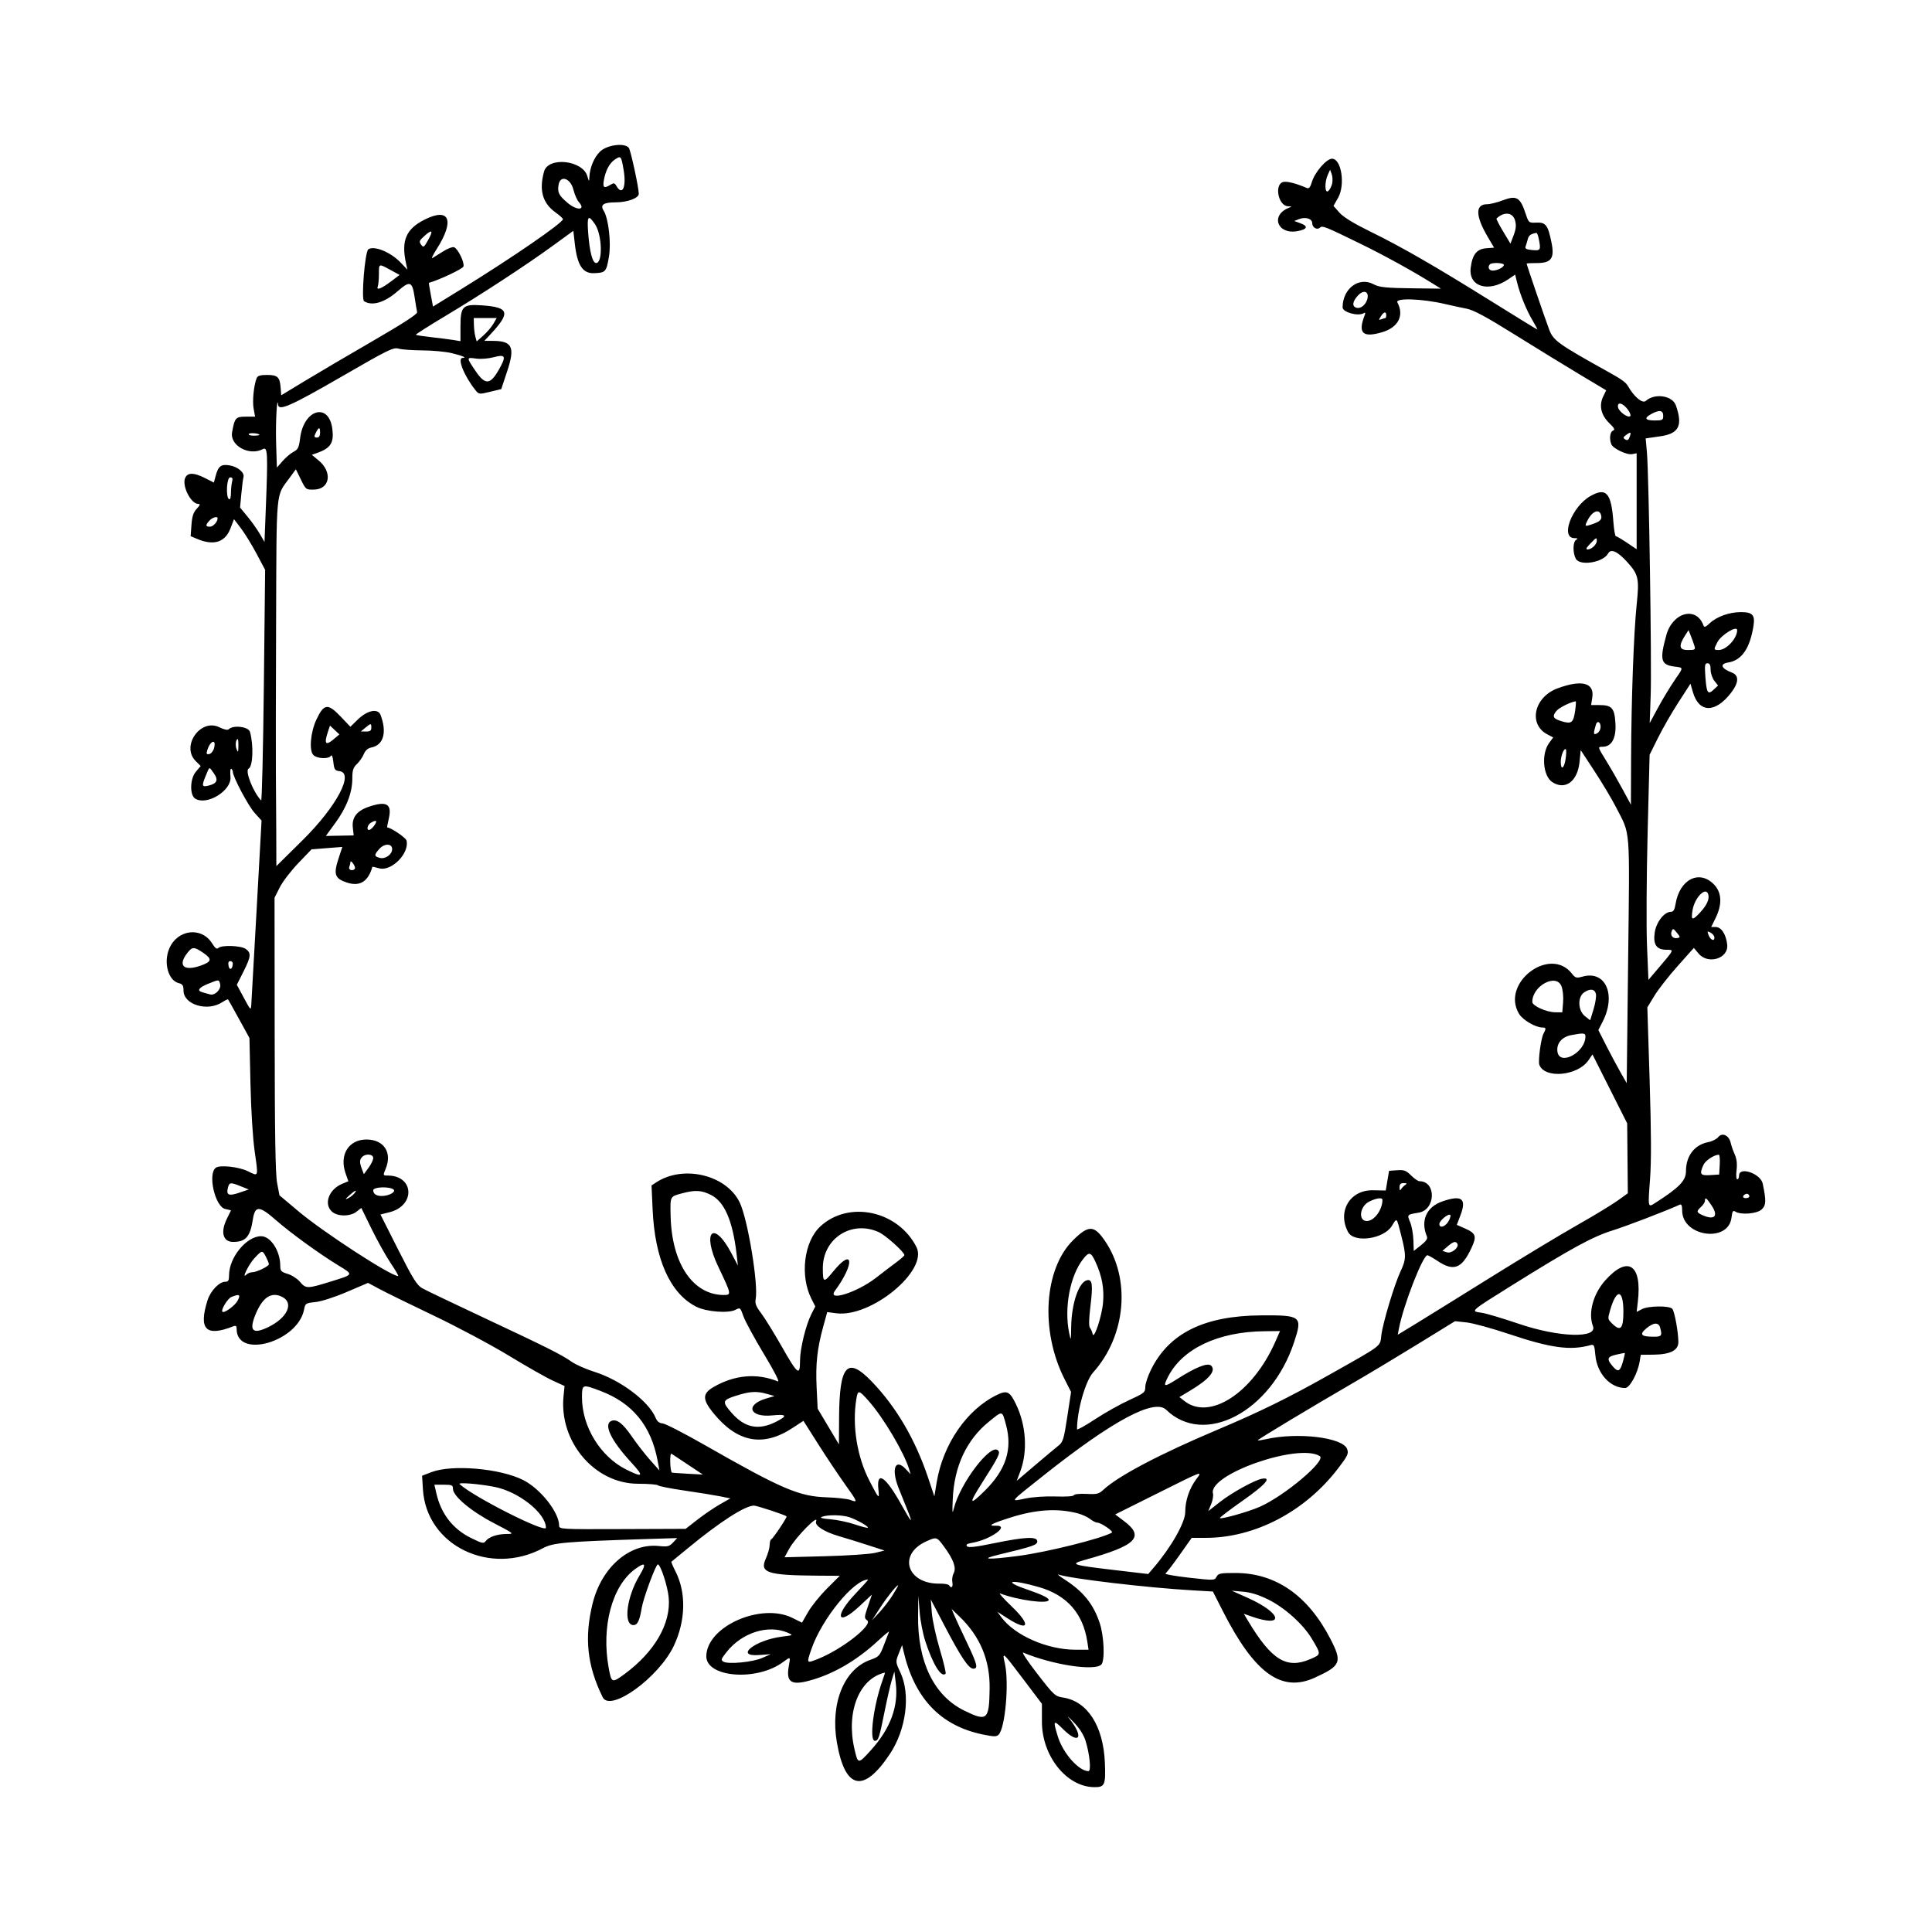
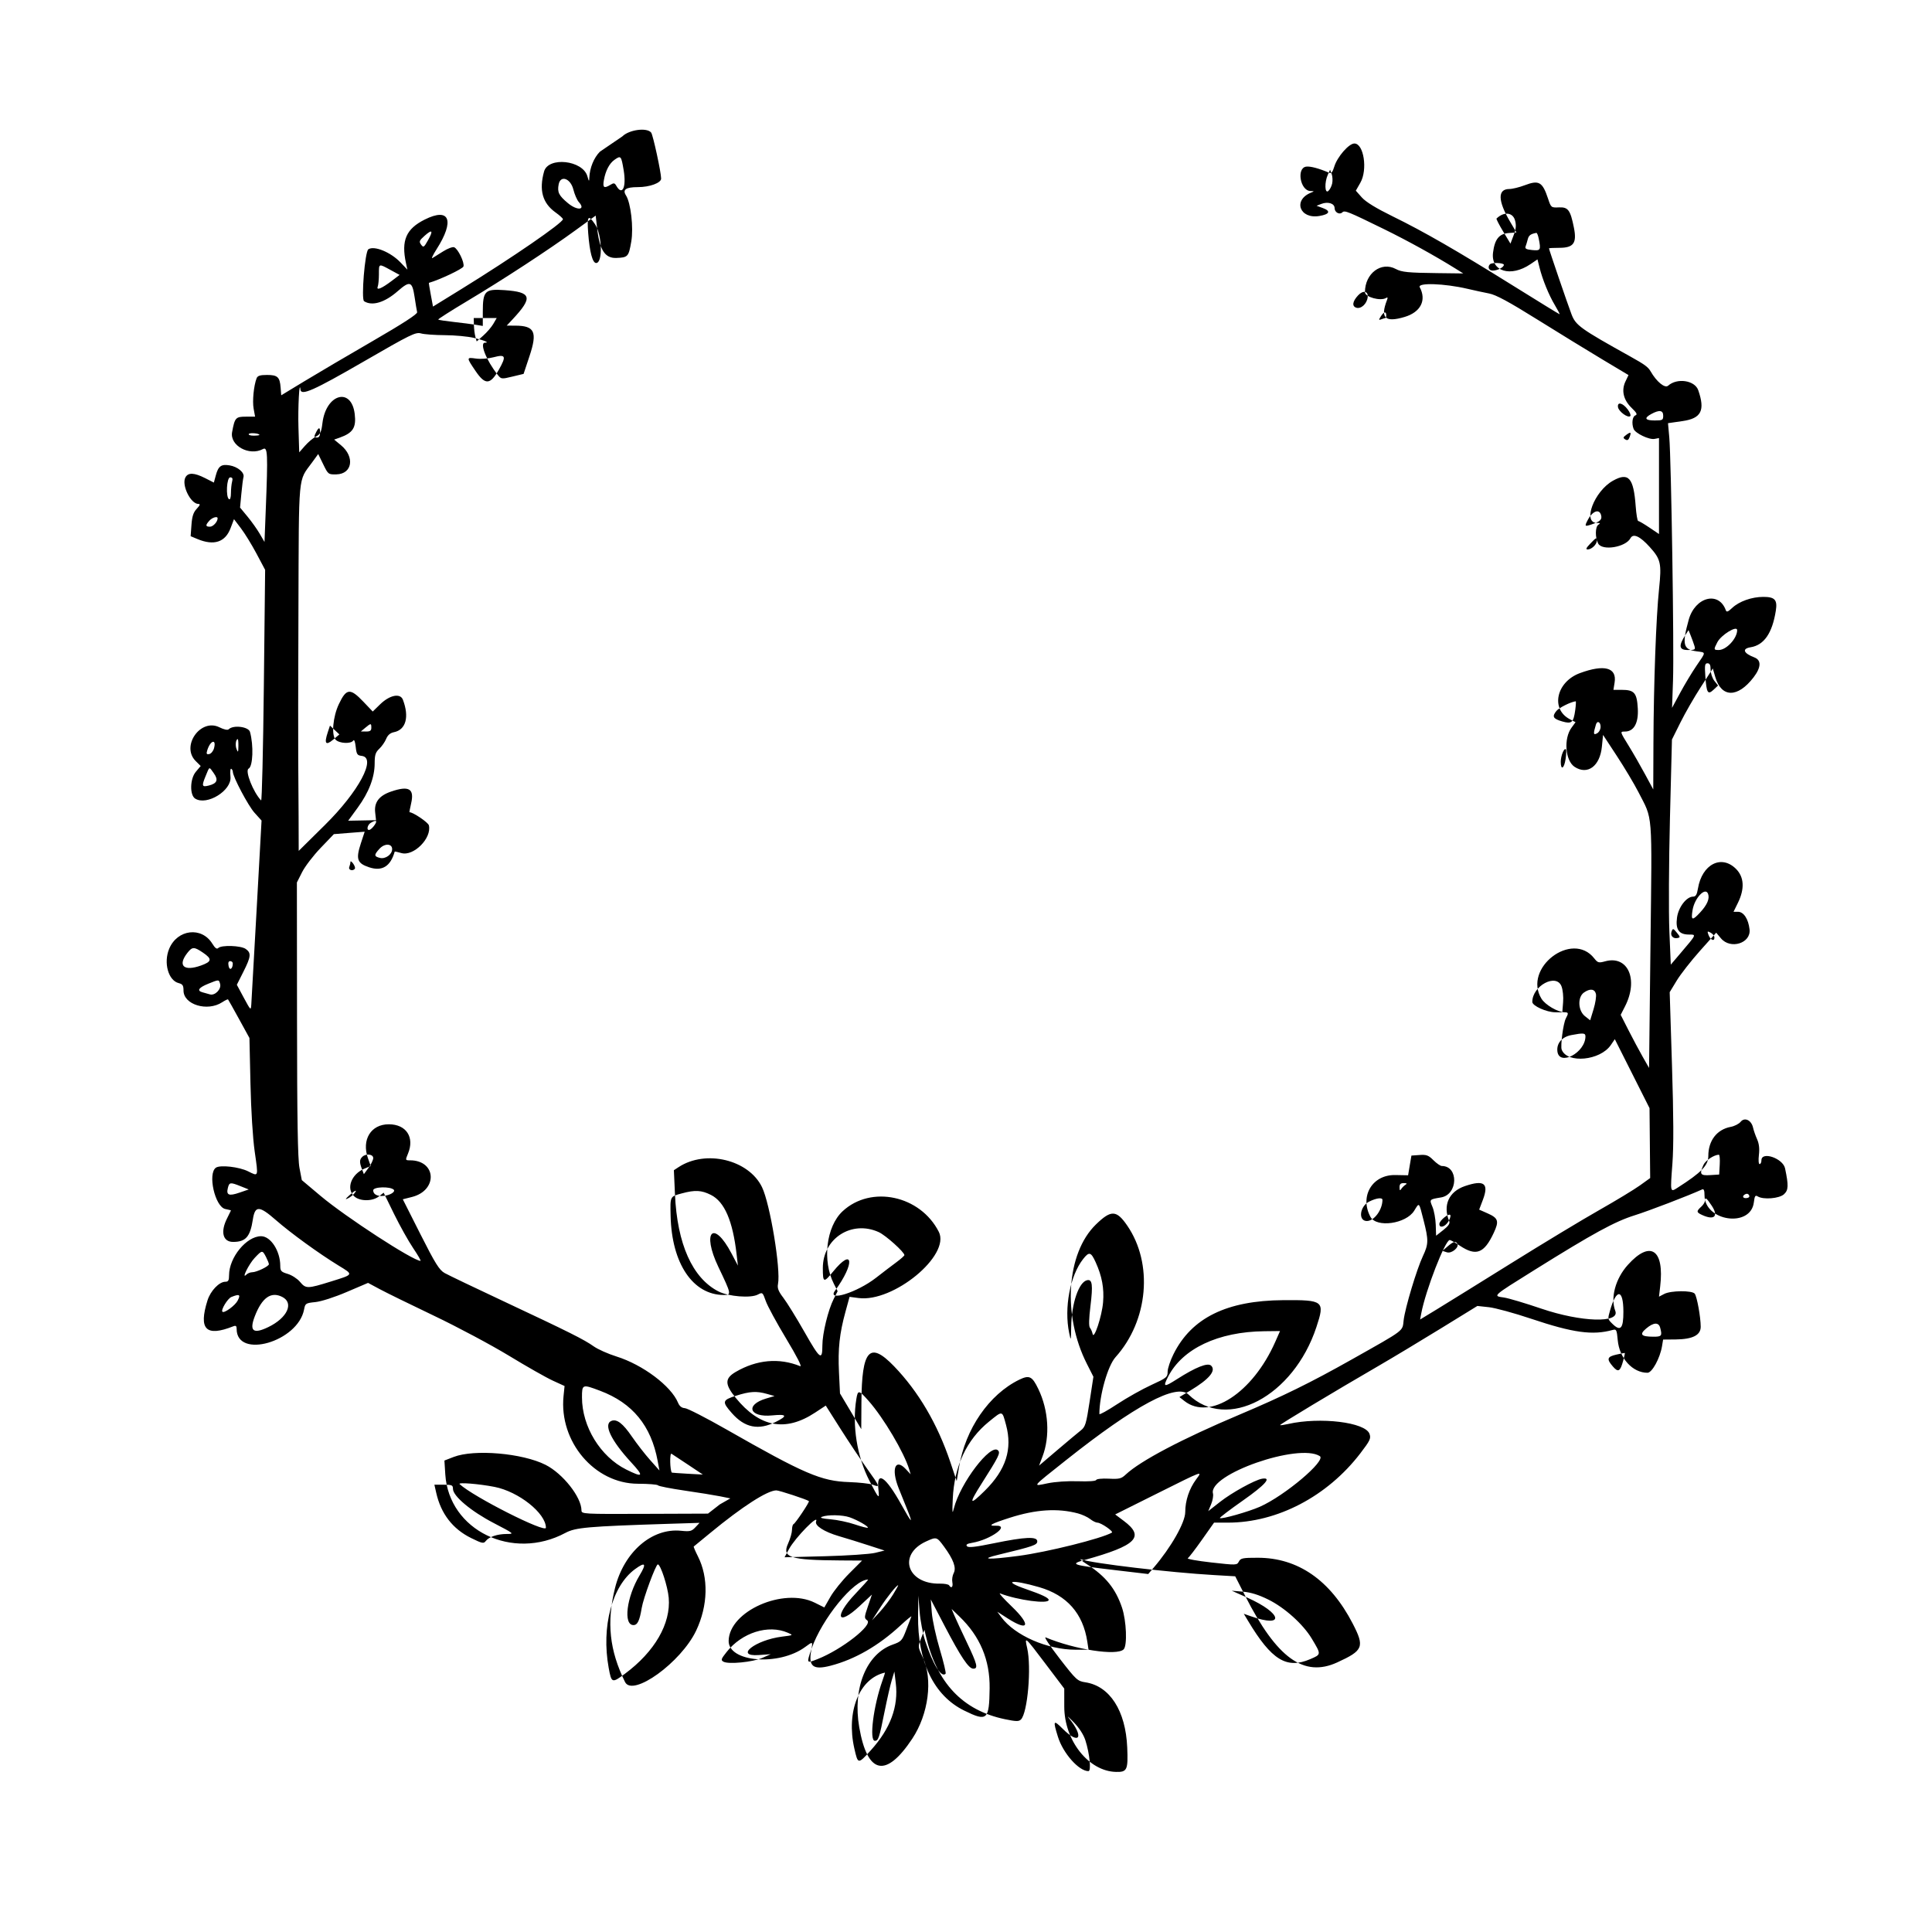
<svg xmlns="http://www.w3.org/2000/svg" fill="#000000" width="800px" height="800px" version="1.1" viewBox="144 144 512 512">
-   <path d="m302.99 184.19c-1.609 1.605-2.711 4.312-2.812 6.891-0.043 1.113-0.102 1.07-0.52-0.379-1.223-4.258-10.363-5.254-11.477-1.25-1.371 4.941-0.418 8.363 3.027 10.832 1.09 0.781 1.977 1.586 1.977 1.801 0 0.957-13.426 10.195-26.895 18.508l-7.543 4.652-0.582-3.133c-0.324-1.723-0.547-3.144-0.504-3.152 2.891-0.832 8.957-3.703 9.16-4.344 0.328-1.035-1.453-4.699-2.477-5.094-0.402-0.152-1.715 0.34-2.914 1.102-1.195 0.75-2.477 1.547-2.832 1.766-0.355 0.215 0.129-0.824 1.078-2.309 4.891-7.648 3.496-11.207-3.102-7.906-4.961 2.477-6.285 5.535-4.992 11.527l0.383 1.762-1.805-1.895c-2.609-2.746-7.008-4.547-8.547-3.504-0.902 0.609-1.93 13.246-1.125 13.762 2.133 1.352 5.453 0.359 8.906-2.664 3.234-2.828 3.844-2.629 4.465 1.461 0.281 1.867 0.586 3.719 0.688 4.113 0.117 0.484-3.75 2.992-11.742 7.621-6.555 3.793-14.699 8.586-18.098 10.648l-6.18 3.75-0.16-2.059c-0.215-2.789-0.809-3.332-3.621-3.332-1.812 0-2.481 0.211-2.742 0.879-0.754 1.926-1.156 6.035-0.789 8.051l0.387 2.125h-2.457c-2.688 0-2.938 0.281-3.637 4.106-0.648 3.562 4.555 6.418 8.168 4.481 1.266-0.672 1.348 1.062 0.746 16.234l-0.328 8.383-1.246-2.144c-0.684-1.18-2.141-3.231-3.238-4.559l-1.992-2.41 0.34-3.625c0.18-1.988 0.441-3.996 0.57-4.457 0.332-1.184-1.539-2.754-3.699-3.106-2.215-0.359-2.981 0.199-3.641 2.676l-0.512 1.887-2.344-1.195c-2.879-1.453-4.484-1.508-5.195-0.172-1.078 2.004 1.387 7.031 3.445 7.031 0.551 0 0.441 0.332-0.434 1.266-0.898 0.957-1.242 1.996-1.406 4.269l-0.219 3.012 1.805 0.754c4.371 1.824 7.367 0.844 8.777-2.883l0.906-2.387 1.828 2.406c1.016 1.324 2.871 4.344 4.133 6.715l2.293 4.312-0.34 30.75c-0.188 16.914-0.512 30.574-0.723 30.359-2.102-2.191-4.356-7.91-3.312-8.43 1.145-0.57 1.355-6.141 0.363-9.73-0.387-1.398-4.438-1.902-5.641-0.699-0.289 0.285-1.242 0.078-2.477-0.531-4.981-2.465-10.227 4.996-6.285 8.938l1.336 1.328-1.293 1.539c-1.551 1.84-1.652 6.172-0.164 7.102 3.094 1.941 9.703-2.133 9.352-5.769-0.125-1.32-0.035-2.285 0.199-2.137 0.23 0.141 0.422 0.496 0.422 0.785 0 1.312 4.074 9.02 5.75 10.871l1.863 2.062-1.301 23.531c-0.715 12.938-1.352 24.289-1.418 25.215-0.113 1.645-0.156 1.602-1.977-1.77l-1.855-3.457 1.734-3.441c2.031-4.031 2.125-4.996 0.613-6.059-1.293-0.906-6.434-1.074-7.266-0.242-0.379 0.379-0.844 0.047-1.594-1.172-2.824-4.566-9.254-3.797-11.414 1.367-1.547 3.703-0.242 8.418 2.523 9.109 1.035 0.262 1.273 0.621 1.273 1.969 0 3.746 6.336 5.66 10.242 3.102 0.773-0.504 1.473-0.844 1.559-0.75 0.086 0.09 1.391 2.422 2.91 5.191l2.758 5.027 0.27 12.062c0.16 7.141 0.617 14.496 1.121 18.004 0.984 6.918 1.07 6.664-1.766 5.262-2.375-1.176-7.352-1.738-8.496-0.965-2.269 1.531-0.254 10.41 2.481 10.961 0.816 0.164 1.492 0.336 1.492 0.383 0 0.043-0.457 0.965-1.008 2.055-1.836 3.594-1.156 6.281 1.574 6.281 3.34 0 4.527-1.348 5.231-5.91 0.57-3.758 1.684-3.742 6.051 0.078 3.973 3.481 11.465 8.914 16.676 12.102 4.012 2.445 4.07 2.324-2.008 4.215-6.289 1.957-6.656 1.957-8.238 0.082-0.691-0.824-2.152-1.766-3.234-2.09-1.742-0.52-1.977-0.773-1.977-2.144-0.004-3.945-2.535-7.844-5.086-7.844-3.867 0-8.484 5.633-8.484 10.344 0 1.367-0.203 1.723-0.973 1.723-1.637 0-3.934 2.391-4.734 4.922-2.434 7.727-0.418 9.758 6.836 6.883 0.668-0.258 0.879-0.094 0.879 0.691 0 8.098 16.266 3.41 17.875-5.156 0.301-1.602 0.426-1.688 3.004-1.953 1.566-0.164 5.051-1.281 8.32-2.684l5.629-2.402 3.074 1.652c1.688 0.91 8.164 4.082 14.383 7.051 6.223 2.965 15.156 7.734 19.863 10.59 4.695 2.859 9.941 5.836 11.648 6.613l3.109 1.422-0.27 2.652c-1.227 12.082 8.207 23.219 19.695 23.25 2.762 0.004 5.16 0.195 5.324 0.418 0.164 0.23 3.336 0.848 7.035 1.391 3.707 0.535 7.961 1.227 9.445 1.523l2.707 0.551-2.785 1.586c-1.527 0.867-4.195 2.688-5.922 4.035l-3.144 2.449-16.766 0.062c-16.445 0.066-16.758 0.043-16.762-0.941-0.023-3.512-4.93-9.723-9.516-12.051-6.121-3.098-18.891-4.195-24.352-2.09l-2.453 0.949 0.234 3.691c0.957 14.816 17.781 23.012 31.832 15.484 2.691-1.434 5.816-1.711 27.316-2.402l8.234-0.258-1.117 1.188c-0.98 1.047-1.438 1.152-3.777 0.914-7.738-0.801-15.133 5.613-17.516 15.188-2.258 9.09-1.465 16.516 2.656 24.883 2.019 4.09 14.871-5.203 18.859-13.629 3.141-6.641 3.312-14.035 0.465-19.656-0.699-1.379-1.195-2.559-1.113-2.617 0.09-0.066 2.086-1.699 4.434-3.641 8.43-6.945 15.082-11.23 17.461-11.234 0.758 0 8.055 2.402 8.625 2.84 0.246 0.188-3.566 5.898-4.094 6.125-0.207 0.098-0.379 0.773-0.387 1.512-0.004 0.738-0.465 2.344-1.016 3.57-1.711 3.754 0.395 4.434 13.957 4.519l5.637 0.035-3.391 3.394c-1.871 1.867-4.117 4.66-5.004 6.211l-1.613 2.816-2.555-1.27c-8.301-4.098-22.641 2.25-22.801 10.094-0.117 5.707 13.328 6.789 20.309 1.637 2.047-1.512 2.023-1.52 1.559 1.039-0.758 4.133 0.539 5.137 5.129 3.945 6.422-1.664 12.707-5.273 18.508-10.641 1.723-1.594 3.031-2.668 2.918-2.394-0.117 0.277-0.734 1.867-1.363 3.539-1.09 2.852-1.301 3.086-3.602 3.902-6.969 2.473-10.641 11.547-8.852 21.883 2.164 12.523 7.055 13.586 14.055 3.047 4.32-6.512 5.508-15.742 2.773-21.59-1.301-2.777-1.305-2.809-0.426-5.031l0.879-2.227 0.348 1.504c2.883 12.559 9.766 19.84 20.957 22.176 3.012 0.625 3.711 0.637 4.273 0.074 1.766-1.766 2.812-13.844 1.645-18.922-0.742-3.211-0.656-3.137 4.816 4.109l5.012 6.629 0.004 4.777c0.008 9.004 6.461 17.145 13.719 17.305 2.949 0.07 3.215-0.52 2.965-6.484-0.414-9.738-4.613-16.277-11.094-17.262-2.098-0.32-2.414-0.613-6.828-6.312-2.547-3.289-4.219-5.809-3.707-5.594 7.766 3.246 18.902 4.953 20.68 3.176 1.004-1.004 0.742-7.562-0.434-11.062-1.691-5.016-4.332-8.289-9.266-11.477-1.383-0.891-2.121-1.484-1.633-1.32 3.203 1.094 23.605 3.5 35.34 4.172l5.562 0.324 2.633 5.176c8.398 16.52 15.547 21.695 24.391 17.648 6.941-3.176 7.312-4.109 4.098-10.32-5.938-11.48-14.5-17.414-25.125-17.418-4-0.008-4.566 0.105-5.027 1-0.516 0.988-0.637 0.992-7.309 0.246-3.734-0.422-6.539-0.926-6.231-1.121 0.305-0.195 1.996-2.394 3.758-4.894l3.203-4.539h3.676c13.066 0 26.348-6.953 35.098-18.375 2.586-3.383 2.848-3.941 2.422-5.148-1.082-3.082-13.062-4.535-21.551-2.621-1.098 0.25-2.062 0.387-2.148 0.301-0.16-0.156 14.551-9.004 26.012-15.648 3.734-2.164 11.168-6.637 16.531-9.934l9.742-5.996 3.074 0.332c1.691 0.188 6.699 1.555 11.121 3.039 11.18 3.754 16.363 4.465 21.676 2.984 0.965-0.266 1.074-0.043 1.324 2.684 0.438 4.828 3.93 8.668 7.887 8.668 1.215 0 3.32-3.852 3.852-7.039l0.289-1.762 3.352-0.031c4.488-0.051 6.621-1.141 6.613-3.371-0.004-2.562-1.008-8.062-1.594-8.766-0.734-0.887-6.332-0.836-8.078 0.078l-1.383 0.723 0.312-2.691c1.16-9.836-2.609-12.359-8.57-5.731-3.277 3.641-4.652 8.707-3.32 12.211 1.25 3.293-9.059 2.965-19.59-0.613-4.289-1.461-8.758-2.789-9.93-2.953-3.004-0.422-3.195-0.246 8.051-7.266 15.656-9.77 21.34-12.871 26.582-14.516 3.723-1.16 14.25-5.199 17.902-6.863 0.441-0.195 0.625 0.27 0.625 1.566 0 6.91 12.25 8.664 13.074 1.863 0.207-1.691 0.391-1.98 1.008-1.59 1.465 0.934 5.75 0.59 6.988-0.57 1.184-1.102 1.23-2.281 0.277-6.844-0.562-2.672-6.266-4.625-6.266-2.141 0 0.551-0.211 1-0.477 1-0.273 0-0.355-1.023-0.191-2.434 0.199-1.648 0.043-2.984-0.477-4.148-0.422-0.938-0.906-2.328-1.074-3.078-0.441-1.996-2.246-2.84-3.293-1.539-0.449 0.547-1.625 1.152-2.621 1.336-3.672 0.691-5.941 3.633-5.941 7.711 0 2.504-1.793 4.356-8.188 8.438-1.918 1.227-1.91 1.277-1.336-6.312 0.355-4.754 0.324-12.496-0.105-26.145l-0.609-19.387 1.855-3.055c1.023-1.688 3.793-5.231 6.16-7.887l4.309-4.824 1.262 1.504c2.531 3.008 7.992 1.293 7.578-2.375-0.312-2.769-1.562-4.668-3.074-4.668h-1.172l1.172-2.387c1.816-3.711 1.637-6.824-0.512-8.973-3.883-3.883-9.02-1.23-10.09 5.203-0.266 1.605-0.578 2.137-1.273 2.137-1.75 0-3.894 2.781-4.273 5.547-0.438 3.172 0.504 4.508 3.16 4.508 2.019 0 2.078-0.125-2.227 4.934l-2.586 3.039-0.375-8.891c-0.207-4.887-0.137-18.312 0.152-29.828l0.531-20.938 2.25-4.519c1.234-2.488 3.668-6.723 5.414-9.414l3.164-4.891 0.652 2.238c1.617 5.547 5.93 5.602 10.137 0.125 2.035-2.652 2.117-4.578 0.223-5.301-2.887-1.098-3.348-2.305-1.02-2.684 3.586-0.57 5.766-3.723 6.711-9.715 0.449-2.859-0.262-3.641-3.312-3.641-3.055 0-6.371 1.172-8.23 2.902-1.121 1.059-1.512 1.207-1.711 0.645-1.852-5.176-8.156-3.547-9.84 2.535-1.812 6.562-1.484 7.863 2.082 8.34 2.57 0.348 2.57 0.047-0.016 3.824-1.172 1.715-3.109 4.926-4.301 7.137l-2.176 4.027 0.258-7.293c0.305-8.266-0.477-58.59-0.988-64.363l-0.34-3.789 3.898-0.562c4.918-0.711 5.981-2.816 4.117-8.172-0.91-2.629-5.606-3.328-7.984-1.199-0.855 0.766-3.062-1.043-4.641-3.801-0.656-1.145-1.586-1.824-5.32-3.902-13.344-7.43-14.523-8.273-15.648-11.234-1.008-2.641-5.969-17.156-5.969-17.457 0-0.078 1.242-0.145 2.754-0.145 3.769 0 4.676-1.25 3.859-5.328-0.941-4.695-1.531-5.496-3.965-5.387-2.07 0.09-2.094 0.066-2.887-2.309-1.477-4.453-2.41-4.996-6.176-3.562-1.453 0.551-3.293 1-4.086 1-3.144 0-3.074 3.094 0.191 8.645l1.688 2.863-2.047 0.156c-2.547 0.191-3.707 1.637-4.152 5.18-0.625 5.008 4.668 6.633 9.941 3.055l1.836-1.246 0.527 2.109c0.793 3.203 2.492 7.371 4.094 10.035 0.785 1.309 1.34 2.387 1.234 2.387s-5.59-3.367-12.188-7.484c-15.012-9.359-23.746-14.391-32.102-18.48-4.352-2.137-7.062-3.797-8.121-4.992l-1.586-1.785 1.203-2.106c1.973-3.449 0.91-10.398-1.586-10.398-1.469 0-4.562 3.566-5.336 6.156-0.441 1.465-0.77 1.844-1.375 1.59-2.707-1.16-4.894-1.746-6.027-1.617-2.664 0.312-1.629 6.391 1.098 6.469 1.07 0.031 1.074 0.051 0.117 0.441-4.832 1.977-2.965 7.062 2.262 6.168 2.711-0.461 3.07-1.309 0.898-2.102l-1.656-0.602 1.246-0.488c1.762-0.684 3.531-0.133 3.531 1.102 0 1.145 1.328 1.867 2.07 1.117 0.582-0.582 1.512-0.203 11 4.445 6.227 3.051 13.484 7.055 18.891 10.422l2.141 1.336-6.867-0.086c-7.738-0.09-9.441-0.258-11-1.09-3.871-2.074-8.191 1.164-8.191 6.141 0 1.293 4.141 2.43 5.594 1.531 0.434-0.27 0.504-0.105 0.238 0.586-1.828 4.731-0.508 5.984 4.66 4.453 4.269-1.27 5.883-4.418 4.027-7.883-0.676-1.25 6.508-1.016 12.633 0.414 1.797 0.422 4.387 0.984 5.754 1.246 1.828 0.352 5.211 2.18 12.816 6.926 5.688 3.543 13.438 8.301 17.23 10.57l6.894 4.125-0.805 1.684c-1.137 2.379-0.555 4.894 1.633 7.016 1.379 1.336 1.586 1.762 0.98 1.992-0.785 0.305-1.02 2.113-0.457 3.578 0.445 1.16 4.125 2.922 5.539 2.648l1.188-0.227v25.434l-2.562-1.727c-1.41-0.949-2.738-1.727-2.949-1.727-0.207 0-0.504-1.754-0.664-3.898-0.555-7.598-1.898-9.094-6.043-6.766-4.953 2.781-8.125 11.148-4.238 11.176 0.875 0.004 0.965 0.109 0.391 0.473-0.855 0.539-0.891 3.43-0.055 4.984 1.074 2.008 7.273 0.992 8.559-1.402 0.727-1.355 2.519-0.547 5.102 2.32 2.938 3.25 3.18 4.359 2.477 11.098-0.789 7.488-1.426 24.988-1.492 40.836l-0.047 12.32-2.176-4.027c-1.191-2.211-3.109-5.551-4.262-7.422-2.43-3.941-2.414-3.891-1.066-3.891 2.371 0 3.629-2.254 3.406-6.113-0.234-4.152-0.918-4.941-4.285-4.941h-2.172l0.312-1.957c0.633-3.957-2.731-4.863-9.195-2.477-6.262 2.312-7.836 9.551-2.656 12.227l1.5 0.781-1.059 1.441c-2.137 2.887-1.676 8.762 0.812 10.395 3.434 2.25 6.723-0.191 7.227-5.356l0.309-3.113 3.68 5.617c2.027 3.086 4.57 7.356 5.66 9.48 3.906 7.637 3.648 4.356 3.227 40.641l-0.375 32.523-1.691-2.969c-0.93-1.633-2.621-4.801-3.762-7.039l-2.066-4.066 1.133-2.215c3.66-7.144 0.797-13.648-5.273-11.965-1.688 0.465-1.938 0.391-2.871-0.793-5.856-7.445-18.949 2.562-13.988 10.691 0.992 1.625 4.324 3.582 6.144 3.602 1.031 0.016 1.07 0.223 0.32 1.633-0.68 1.27-1.477 7.281-1.098 8.27 1.434 3.75 10.195 2.922 13.02-1.227l1.055-1.547 4.602 9.137 4.598 9.137 0.086 9.262 0.086 9.266-2.727 1.961c-1.496 1.074-6.344 4.016-10.766 6.523-4.422 2.504-14.945 8.855-23.379 14.117-8.43 5.254-17.305 10.754-19.715 12.223l-4.383 2.664 0.305-1.613c1.164-6.148 6.336-19.465 7.555-19.457 0.223 0 1.422 0.68 2.664 1.504 4.316 2.871 6.441 2.062 8.992-3.394 1.465-3.121 1.211-3.918-1.648-5.18l-2.215-0.98 0.973-2.566c1.672-4.398 0.355-5.41-4.746-3.672-4.289 1.465-5.91 5.113-4.152 9.32 0.238 0.57-0.227 1.262-1.574 2.32l-1.914 1.512-0.094-2.906c-0.059-1.602-0.445-3.727-0.867-4.734-0.836-2.012-0.859-1.988 2.277-2.508 4.516-0.75 4.703-8.328 0.207-8.328-0.383 0-1.379-0.688-2.231-1.535-1.309-1.312-1.848-1.512-3.68-1.379l-2.148 0.152-0.445 2.609-0.438 2.613-3.406-0.062c-6.086-0.113-9.492 5.621-6.574 11.074 1.59 2.969 9.445 1.867 11.602-1.625 1.383-2.242 1.215-2.418 2.488 2.566 1.336 5.234 1.316 6.289-0.176 9.445-1.637 3.465-4.731 13.754-5.113 17.02-0.355 3.008 0.531 2.34-13.77 10.406-10.879 6.129-18.309 9.781-29.664 14.578-15.258 6.438-26.355 12.285-30.227 15.918-1.164 1.094-1.699 1.223-4.488 1.082-1.793-0.082-3.234 0.059-3.328 0.348-0.098 0.297-2.031 0.434-4.816 0.336-2.723-0.094-6.066 0.129-8.07 0.547-4.102 0.848-4.418 1.254 4.93-6.168 18.297-14.516 29.285-20.398 32.414-17.363 10.129 9.855 27.82 0.527 33.898-17.871 2.293-6.93 1.945-7.211-8.75-7.137-15.004 0.102-24.305 4.668-29.113 14.293-0.855 1.707-1.555 3.801-1.562 4.656 0 1.461-0.258 1.668-4.336 3.535-2.387 1.094-6.453 3.379-9.047 5.086-2.59 1.707-4.707 2.879-4.707 2.598 0-4.953 2.219-12.77 4.281-15.059 8.699-9.676 10.035-24.809 3.082-34.902-2.836-4.121-4.273-4.164-8.289-0.254-7.832 7.633-8.895 24.082-2.383 36.926l1.73 3.418-1.008 6.594c-0.906 5.957-1.137 6.699-2.348 7.644-0.734 0.578-3.523 2.91-6.191 5.18l-4.856 4.137 0.914-2.414c2.031-5.344 1.609-12.254-1.098-17.875-1.637-3.41-2.391-3.777-5.059-2.484-8 3.898-14.293 13.031-15.973 23.207l-0.609 3.676-1.68-5.016c-3.394-10.102-8.457-18.727-14.93-25.434-6.477-6.715-8.555-4.406-8.641 9.582l-0.043 7.09-2.816-4.727-2.82-4.731-0.27-5.625c-0.297-6.246 0.137-10.246 1.734-16.07l1.07-3.906 2.367 0.312c9.23 1.227 24.453-11.316 21.285-17.543-4.898-9.656-17.961-12.453-25.496-5.453-4.34 4.035-5.434 13.117-2.312 19.23l0.996 1.957-1.043 2.051c-1.465 2.871-3 9.172-3 12.328 0 4.152-0.625 3.684-4.75-3.582-2.121-3.734-4.637-7.797-5.578-9.031-1.328-1.738-1.648-2.566-1.434-3.66 0.773-3.875-2.094-21.258-4.238-25.684-3.535-7.285-14.906-10.016-22.098-5.309l-1.258 0.824 0.289 6.352c0.586 13.207 4.625 22.23 11.523 25.77 2.66 1.363 8.566 1.836 10.445 0.832 1.223-0.648 1.281-0.605 2.098 1.715 0.453 1.305 2.898 5.805 5.426 10 2.867 4.762 4.25 7.488 3.691 7.262-5.582-2.266-11.527-1.73-17.102 1.535-2.914 1.711-2.91 3.262 0.012 6.852 6.379 7.828 13.176 9.098 21.035 3.926l2.836-1.867 3.902 6.156c2.148 3.387 5.332 8.152 7.07 10.594 3.453 4.836 3.512 5 1.453 4.215-0.77-0.293-3.57-0.598-6.231-0.691-7.383-0.238-11.859-2.16-32.609-14-5.332-3.039-10.246-5.559-10.934-5.594-0.836-0.055-1.418-0.52-1.805-1.453-1.832-4.418-9.34-10.055-16.293-12.234-2.211-0.691-4.926-1.898-6.031-2.68-2.598-1.84-6.492-3.785-23.703-11.863-7.785-3.648-14.914-7.062-15.836-7.586-1.406-0.797-2.469-2.504-6.383-10.246l-4.688-9.293 2.43-0.613c6.91-1.754 6.492-9.711-0.508-9.711-1.27 0-1.273-0.023-0.559-1.746 1.82-4.344-0.434-7.805-5.074-7.805-4.742 0-7.254 4.082-5.527 8.988l0.734 2.074-1.656 0.688c-3.496 1.465-4.926 5.293-2.731 7.328 1.465 1.371 4.84 1.387 6.555 0.039l1.258-0.988 2.762 5.641c1.523 3.102 3.793 7.164 5.051 9.031 1.262 1.863 2.137 3.391 1.953 3.391-1.961 0-19.832-11.617-26.5-17.23l-4.953-4.168-0.621-3.25c-0.453-2.379-0.629-12.961-0.648-39.441l-0.035-36.188 1.387-2.742c0.758-1.508 2.965-4.387 4.898-6.402l3.516-3.664 4.086-0.328 4.078-0.316-1 3.043c-1.387 4.231-1.012 5.324 2.191 6.391 3.426 1.133 5.652-0.23 6.766-4.16 0.023-0.062 0.812 0.109 1.762 0.383 3.258 0.941 8.129-3.981 7.289-7.356-0.199-0.777-4.164-3.457-5.141-3.469-0.047 0 0.152-1.066 0.449-2.363 0.887-3.867-0.578-4.727-5.309-3.113-3.176 1.082-4.527 2.848-4.227 5.531l0.23 2.059-3.691 0.074-3.688 0.066 2.519-3.453c2.977-4.078 4.496-8.059 4.496-11.766 0-2.203 0.227-2.902 1.215-3.836 0.668-0.629 1.496-1.812 1.832-2.629 0.418-1.012 1.074-1.574 2.066-1.777 3.168-0.629 4.106-4.039 2.371-8.598-0.695-1.828-3.516-1.25-6.066 1.242l-1.93 1.883-2.5-2.621c-3.473-3.648-4.484-3.547-6.473 0.648-1.586 3.324-2.027 8.277-0.844 9.457 0.984 0.992 4.051 1.133 4.641 0.223 0.254-0.395 0.504 0.227 0.66 1.633 0.223 2 0.406 2.281 1.598 2.418 4.004 0.461-0.762 9.418-9.73 18.281l-6.973 6.894-0.027-9.148c-0.016-5.027-0.059-11.977-0.098-15.43-0.035-3.457-0.016-21.18 0.055-39.387 0.133-36.84-0.152-33.809 3.629-38.996l1.609-2.211 1.328 2.715c1.305 2.68 1.352 2.719 3.484 2.676 4.242-0.09 4.953-4.656 1.207-7.738l-1.793-1.48 1.477-0.52c3.519-1.258 4.41-2.656 3.973-6.269-0.871-7.207-7.586-5.348-8.547 2.367-0.305 2.481-0.559 3.016-1.734 3.621-0.758 0.387-2.062 1.492-2.898 2.445l-1.527 1.738-0.203-6.582c-0.164-5.195 0.246-12.887 0.531-10.039 0.168 1.695 3.504 0.215 16.613-7.363 12.641-7.309 13.918-7.934 15.332-7.531 0.844 0.242 3.691 0.449 6.324 0.461 2.625 0.012 6.098 0.336 7.715 0.723 2.801 0.668 4.191 1.27 2.926 1.27-1.52 0 0.332 4.699 3.348 8.492 0.938 1.184 0.996 1.195 3.914 0.488l2.961-0.711 1.578-4.746c2.129-6.402 1.359-8.023-3.812-8.039l-2.238-0.008 1.527-1.633c5.484-5.871 5.102-7.258-2.133-7.769-5.176-0.363-5.731 0.199-5.731 5.789v3.699l-1.883-0.312c-1.039-0.168-3.656-0.504-5.812-0.742-2.164-0.242-4.019-0.523-4.125-0.633-0.109-0.105 3.356-2.316 7.699-4.914 9.551-5.707 21.602-13.586 28.754-18.801l5.281-3.84 0.387 3.391c0.652 5.731 2.078 7.938 5.078 7.832 3.086-0.113 3.277-0.32 3.969-4.359 0.629-3.672-0.121-10.199-1.398-12.203-0.992-1.547-0.055-2.207 3.141-2.207 3.133 0 6.168-1.113 6.168-2.262 0-1.629-2.156-11.578-2.641-12.188-1.121-1.41-5.863-0.777-7.664 1.027zm6.285 4.894c0.766 4.555-0.363 6.941-1.957 4.133-0.426-0.742-0.664-0.785-1.527-0.254-1.734 1.059-2.121 0.785-1.75-1.258 0.449-2.5 1.457-4.414 2.824-5.371 1.676-1.172 1.766-1.074 2.41 2.75zm187.76 3.562c-0.172 0.762-0.633 1.645-1.031 1.977-0.934 0.777-1.023-2.336-0.117-4.32l0.602-1.32 0.422 1.148c0.234 0.625 0.289 1.758 0.125 2.516zm-201.09 1.57c0.328 1.316 0.98 2.812 1.445 3.328 1.934 2.129-0.402 2.367-2.887 0.289-2.422-2.019-2.848-2.894-2.453-4.973 0.484-2.531 3.144-1.602 3.894 1.355zm249.55 8.18c0.363 1.309 0.273 2.266-0.367 3.949l-0.84 2.223-1.945-3.234c-1.07-1.777-1.855-3.316-1.754-3.414 1.973-1.906 4.312-1.676 4.906 0.477zm-243.82 1.016c1.895 2.781 2.117 10.289 0.305 10.289-0.949 0-1.723-2.906-2.102-7.918-0.344-4.59-0.012-5.027 1.797-2.371zm-44.25 4.254c-1.074 1.914-1.215 2.004-1.832 1.164-0.59-0.801-0.48-1.082 0.91-2.328 2.055-1.84 2.383-1.43 0.922 1.164zm294.35-0.438c0.617 3.059 0.504 3.25-1.727 3.039-1.555-0.148-1.973-0.371-1.758-0.941 0.156-0.414 0.422-1.277 0.586-1.93 0.254-1.02 0.773-1.406 2.273-1.68 0.172-0.031 0.457 0.645 0.625 1.512zm-9.238 6.957c0 0.656-1.699 1.527-2.981 1.527-0.996 0-1.402-0.977-0.703-1.676 0.523-0.527 3.684-0.395 3.684 0.148zm-295.07 1.348 2.434 1.324-2.113 1.602c-2.691 2.031-4.113 2.606-3.684 1.492 0.172-0.441 0.309-1.918 0.309-3.273 0-2.891-0.09-2.859 3.055-1.145zm258.98 7.238c-0.195 1.738-1.758 3.176-3.012 2.777-1.207-0.383-1.016-1.68 0.48-3.281 1.32-1.422 2.723-1.141 2.531 0.504zm4.922 4.758c0 0.414-0.098 0.75-0.215 0.75-0.117 0-0.586 0.148-1.055 0.324-0.746 0.289-0.77 0.203-0.168-0.754 0.785-1.254 1.438-1.402 1.438-0.32zm-236.64 2.312c-0.5 0.852-1.699 2.246-2.66 3.094l-1.742 1.547-0.34-1.215c-0.191-0.668-0.367-2.066-0.395-3.106l-0.047-1.883h6.09zm1.469 12.133c-2.277 4.031-3.617 4.109-6.156 0.371-2.484-3.656-2.484-3.691 0.129-3.316 1.211 0.172 3.231 0.016 4.652-0.359 3.188-0.844 3.414-0.301 1.375 3.305zm299.18 10.555c0.57 0.758 0.867 1.543 0.664 1.738-0.598 0.598-3.074-1.199-3.258-2.367-0.227-1.516 1.27-1.148 2.594 0.629zm9.387 1.641c0 1.156-0.18 1.258-2.258 1.258-2.578 0-2.894-0.629-0.879-1.723 2.121-1.152 3.137-0.996 3.137 0.465zm-355.94 4.523c0 0.785-0.285 1.258-0.754 1.258-0.891 0-0.926-0.242-0.234-1.535 0.703-1.312 0.988-1.227 0.988 0.277zm-16.086 0.562c0 0.109-0.695 0.199-1.535 0.199-0.852 0-1.418-0.199-1.273-0.441 0.254-0.402 2.809-0.18 2.809 0.242zm363.11 0.605c-0.285 0.773-0.59 0.934-1.141 0.594-0.637-0.398-0.598-0.57 0.254-1.199 1.223-0.891 1.395-0.773 0.887 0.605zm-370.34 11.777c-0.164 0.629-0.305 1.996-0.309 3.051-0.004 1.145-0.207 1.789-0.508 1.602-0.906-0.555-0.625-5.781 0.305-5.781 0.602 0 0.734 0.305 0.512 1.129zm362.8 8.902c0.301 1.145-0.246 1.676-2.523 2.438-1.809 0.609-1.891 0.531-1.074-1.066 1.273-2.496 3.121-3.195 3.598-1.371zm-366.64 0.816c0 0.922-1.188 2.227-2.031 2.227-1.203 0-1.238-0.395-0.152-1.598 0.777-0.859 2.184-1.266 2.184-0.629zm365.5 5.961c0 0.965-1.391 2.293-2.398 2.293-0.602 0-0.445-0.375 0.637-1.504 1.652-1.723 1.762-1.773 1.762-0.789zm37.195 23.676c0 2.191-2.852 5.269-4.883 5.269-1.355 0-1.379-0.109-0.367-2.059 1.008-1.953 5.25-4.539 5.25-3.211zm-11.336 4.133c0.324 1.051 0.195 1.137-1.75 1.137-2.328 0-2.5-1.109-0.609-4.023l0.809-1.25 0.602 1.508c0.332 0.824 0.758 2.008 0.949 2.629zm4.301 6.344c0 0.934 0.445 2.258 0.984 2.949l0.988 1.254-1.184 1.109c-1.531 1.438-1.867 0.891-2.184-3.551-0.211-2.961-0.129-3.453 0.57-3.453 0.602 0 0.824 0.461 0.824 1.691zm-35.875 10.699c-0.465 3.344-0.926 3.75-3.453 3.019-2.434-0.707-2.754-1.289-1.535-2.785 0.695-0.852 3.793-2.394 5.113-2.551 0.105-0.012 0.047 1.035-0.125 2.316zm6.719 4.434c0 0.703-0.414 1.461-0.957 1.75-0.969 0.523-1.016 0.094-0.273-2.359 0.34-1.113 1.23-0.672 1.23 0.609zm-325.77 0.266c0 0.77-0.332 1.004-1.387 0.992l-1.383-0.016 1.188-0.992c1.473-1.223 1.582-1.223 1.582 0.016zm-10.141 3.168c-1.953 1.633-2.394 1.023-1.41-1.953l0.594-1.793 1.246 1.172 1.246 1.168zm-25.086 1.738c-0.027 1.633-0.094 1.734-0.488 0.754-0.402-1.008-0.207-2.641 0.324-2.641 0.105 0 0.18 0.848 0.164 1.887zm-6.457 0.504c-0.203 0.758-0.77 1.457-1.266 1.555-0.727 0.137-0.82-0.055-0.527-1.008 0.801-2.613 2.481-3.129 1.793-0.547zm358.18 2.863c-0.387 2.578-1.285 3.098-1.285 0.75 0-1.613 0.891-3.773 1.355-3.305 0.156 0.148 0.117 1.297-0.07 2.555zm-358.22 3.812c1.238 1.742 0.844 2.676-1.352 3.227-1.812 0.457-1.926 0.137-0.859-2.461 1.121-2.715 0.883-2.637 2.211-0.766zm42.613 13.656c-0.402 0.605-0.996 1.188-1.32 1.297-0.93 0.312-0.676-1.289 0.297-1.859 1.426-0.832 1.809-0.617 1.023 0.562zm4.629 6.418c0 1.41-1.785 2.699-3.246 2.328-1.586-0.391-1.594-0.812-0.074-2.457 1.344-1.445 3.32-1.367 3.32 0.129zm-9.875 5.164c-0.473 0.77-1.797 0.398-1.488-0.414 0.168-0.434 0.309-1.043 0.309-1.352 0-0.305 0.316-0.121 0.707 0.414s0.602 1.145 0.473 1.352zm358.6 6.668c0.488 1.273-0.215 2.926-2.098 4.957-2.098 2.269-2.469 2.148-1.996-0.668 0.539-3.188 3.375-6.156 4.094-4.289zm-8.109 11.734c-1.184 0.238-1.973-0.668-1.543-1.77 0.328-0.84 0.445-0.805 1.383 0.344 0.941 1.145 0.949 1.27 0.16 1.426zm9.801-0.109c0 1.102-1.082 0.605-1.574-0.727-0.367-0.996-0.309-1.062 0.582-0.582 0.547 0.289 0.992 0.879 0.992 1.309zm-400.55 3.977c2.473 1.68 2.367 2.375-0.508 3.406-4.582 1.645-6.289 0.051-3.613-3.352 1.293-1.645 1.766-1.652 4.121-0.055zm7.902 2.875c-0.016 1.469-0.863 1.977-1.113 0.672-0.172-0.883-0.027-1.297 0.434-1.297 0.379 0 0.684 0.281 0.68 0.625zm-3.356 5.441c0.359 1.371-1.363 3.129-2.695 2.75-0.543-0.148-1.449-0.406-2.016-0.566-1.523-0.434-0.969-1.234 1.559-2.258 2.856-1.16 2.828-1.16 3.152 0.074zm355.47 0.594c0.363 0.918 0.555 2.789 0.43 4.269l-0.211 2.641-1.84-0.012c-2.359-0.016-6.109-1.703-6.109-2.75 0-4.266 6.348-7.672 7.731-4.148zm9.125 2.008c0.152 0.621-0.125 2.457-0.621 4.07l-0.898 2.938-1.383-1.086c-1.852-1.461-2-5.055-0.266-6.269 1.586-1.113 2.836-0.977 3.168 0.348zm-2.773 11.27c0 4.352-7.039 8.035-7.441 3.898-0.207-2.098 1.246-3.766 3.695-4.234 3.172-0.613 3.746-0.562 3.746 0.336zm-321.25 32.246c0 0.496-0.559 1.664-1.246 2.594l-1.234 1.68-0.52-1.367c-0.672-1.773-0.656-2.473 0.086-3.211 0.953-0.957 2.914-0.75 2.914 0.305zm356.84 1.734-0.148 2.637-2.387 0.152c-2.637 0.168-2.902-0.238-1.773-2.715 0.527-1.156 2.746-2.633 4.059-2.695 0.223-0.012 0.332 1.168 0.25 2.621zm-391.95 5.746 2.117 0.844-2.488 0.855c-2.777 0.953-3.516 0.648-3.039-1.254 0.383-1.527 0.633-1.559 3.41-0.445zm308.66-0.395c-0.375 0.238-0.879 0.746-1.125 1.121-0.316 0.512-0.434 0.395-0.441-0.445-0.004-0.84 0.281-1.129 1.125-1.121 0.832 0.008 0.949 0.125 0.441 0.445zm-268.11 1.309c0.441 0.434-0.539 1.203-1.918 1.508-2.062 0.453-3.523-0.109-3.523-1.355 0-0.941 4.527-1.07 5.441-0.152zm-10.492 1.035c-0.355 0.43-1.121 1.008-1.699 1.281-0.758 0.371-0.66 0.16 0.367-0.777 1.562-1.43 2.34-1.727 1.332-0.504zm94.555 0.344c3.59 1.812 5.769 6.852 6.793 15.715l0.348 3.016-1.691-3.219c-4.781-9.086-7.973-5.832-3.492 3.555 3.477 7.269 3.512 7.453 1.453 7.453-8.203-0.016-13.809-8.34-14.102-20.953-0.117-5.281-0.195-5.121 2.996-5.981 3.5-0.945 5.184-0.848 7.695 0.414zm274.68 0.801c-1.098 0.238-1.57-0.387-0.703-0.922 0.461-0.289 0.859-0.234 1.105 0.152 0.223 0.355 0.062 0.668-0.402 0.77zm-96.727 0.508c0 2.633-2.191 5.606-4.129 5.606-2.363 0-1.906-3.891 0.613-5.148 1.883-0.945 3.516-1.156 3.516-0.457zm87.266 1.555c1.855 2.801 0.691 3.93-2.531 2.461-1.543-0.699-1.582-0.996-0.277-2.18 0.559-0.5 1.008-1.215 1.008-1.586 0-1.094 0.41-0.801 1.801 1.305zm-69.883 4.316c-0.887 1.352-2.301 1.676-2.301 0.527 0-0.941 2.676-3.062 2.926-2.32 0.102 0.305-0.18 1.113-0.625 1.793zm-150.86 2.684c1.816 0.824 6.789 5.289 6.789 6.09 0 0.176-0.961 1.027-2.137 1.898-1.176 0.867-3.606 2.719-5.402 4.121-4.981 3.875-13.059 6.422-10.855 3.418 5.328-7.266 4.883-11.691-0.512-5.062-2.481 3.047-2.711 2.969-2.711-0.949 0-7.871 7.656-12.781 14.828-9.516zm153.31 3.035c0.594 0.957-1.48 2.707-2.742 2.312l-1.199-0.383 1.387-1.195c1.484-1.27 2.109-1.453 2.555-0.734zm-315.7 3.543c0.418 0.816 0.762 1.68 0.762 1.918 0 0.559-3.277 2.133-4.438 2.133-0.488 0-1.168 0.273-1.504 0.613-1.461 1.461 0.617-2.766 2.168-4.41 1.984-2.106 2.051-2.113 3.012-0.254zm219.87 1.41c1.672 3.691 2.269 6.914 1.961 10.594-0.305 3.699-2.434 10.098-2.777 8.387-0.109-0.559-0.43-1.285-0.699-1.625-0.336-0.406-0.289-2.363 0.137-5.828 0.676-5.523 0.484-7.051-0.859-6.789-2.223 0.438-4.168 6.129-4.258 12.461-0.055 3.688-0.07 3.727-0.531 1.527-1.383-6.656 0.23-15.195 3.715-19.609 1.578-2.004 2.062-1.871 3.312 0.883zm139.85 13.07c0.012 4.566-0.77 5.379-3.008 3.141-1.16-1.16-1.168-1.203-0.52-3.469 1.68-5.859 3.516-5.691 3.527 0.328zm-355.41-3.887c3.156 1.613 1.332 5.555-3.699 7.988-3.988 1.934-5.086 1.074-3.602-2.816 1.91-4.992 4.316-6.691 7.301-5.172zm-11.832 0.988c-0.668 1.297-3.562 3.402-4.027 2.938-0.469-0.473 1.379-3.516 2.371-3.914 2.156-0.863 2.508-0.664 1.656 0.977zm376.99 7.176c0.574 2.144 0.398 2.387-1.816 2.375-3.262-0.012-3.766-0.594-1.883-2.18 1.938-1.633 3.297-1.707 3.699-0.195zm-102.02 3.769c-5.973 13.508-17.363 20.914-24.055 15.648l-1.332-1.043 2.906-1.746c4.981-2.996 6.856-5.231 5.516-6.57-0.887-0.891-4.074 0.371-9.133 3.606-3.394 2.168-3.707 2.078-2.305-0.664 3.812-7.469 13.273-11.945 25.539-12.078l4.141-0.047zm92.223 4.926c-0.785 2.91-1.312 3.219-2.734 1.574-1.719-1.977-1.539-2.594 0.91-3.148 1.18-0.266 2.188-0.469 2.25-0.445 0.062 0.02-0.129 0.926-0.426 2.019zm-271.14 8.008c8.598 3.234 13.531 9.25 15.262 18.609l0.469 2.516-2.465-2.766c-1.355-1.52-3.527-4.32-4.832-6.215-2.398-3.5-3.984-4.719-5.406-4.172-2.215 0.848-0.156 5.191 5.219 11.012 3.465 3.75 3.188 4.137-1.328 1.883-6.844-3.418-11.715-11.375-11.715-19.121 0-3.492 0.09-3.523 4.797-1.746zm44.219 0.828 2.012 0.566-2.254 0.668c-5.633 1.684-4.383 5.07 1.645 4.465 3.894-0.391 4.168 0.102 0.953 1.715-4.578 2.301-8.23 1.574-11.66-2.328-2.664-3.023-2.562-3.434 1.137-4.606 3.656-1.156 5.394-1.262 8.168-0.48zm26.914 1.82c3.992 4.512 9.461 13.746 10.797 18.227l0.379 1.258-1.301-1.387c-2.793-2.981-3.91-0.031-1.902 5.023 0.523 1.316 1.527 3.809 2.227 5.535 1.711 4.227 1.34 3.957-1.465-1.082-4.231-7.606-6.691-9.215-6.102-3.996 0.297 2.66 0.109 2.469-2.41-2.426-3.281-6.394-4.594-14.648-3.438-21.656 0.398-2.418 0.668-2.379 3.215 0.504zm36.449 6.398c1.734 6.414-0.02 11.879-5.582 17.395-4.164 4.129-4.394 3.66-0.891-1.844 4.613-7.262 5.031-8.113 4.34-8.809-1.934-1.93-10.055 8.75-11.691 15.391-0.41 1.648-0.461 1.203-0.293-2.516 0.387-8.68 3.672-15.691 9.594-20.484 3.68-2.981 3.469-3.023 4.523 0.867zm-84.168 10.609 3.824 2.551-4.078-0.223c-2.242-0.129-4.106-0.262-4.137-0.293-0.52-0.582-0.609-5.336-0.09-5 0.359 0.227 2.375 1.559 4.481 2.965zm167.32-2.34c1.789 1.141-9.273 10.488-15.879 13.418-3.019 1.336-10.23 3.375-10.609 3-0.113-0.117 2.637-2.211 6.117-4.652 5.945-4.172 7.758-6.246 5.055-5.773-1.914 0.332-8.043 3.711-11.121 6.137l-3.125 2.453 0.758-1.816c0.418-1.004 0.641-2.289 0.492-2.859-1.32-5.043 22.703-13.449 28.312-9.906zm-32.766 6.16c-1.844 2.492-2.894 5.641-2.894 8.668 0 2.75-3.75 9.355-8.395 14.77l-1.418 1.652-8.941-1.055c-11.363-1.336-11.973-1.543-7.816-2.699 13.652-3.793 15.945-6.094 10.293-10.32l-2.289-1.719 11.168-5.574c12.383-6.176 12.008-6.043 10.293-3.723zm-185.94 1.996c6.402 1.25 13.617 6.996 13.617 10.828 0 1.527-19.207-8.184-22.871-11.562-0.582-0.527 5.082-0.082 9.254 0.734zm-11.016 0.523c0 1.914 4.797 5.934 10.809 9.062 5.461 2.844 5.504 2.883 3.426 2.891-2.504 0.016-4.699 0.758-5.547 1.875-0.551 0.727-0.938 0.652-3.875-0.797-4.887-2.406-8.008-6.453-9.25-12l-0.484-2.133h2.461c2.195 0 2.461 0.117 2.461 1.102zm165.64 6.508c1.094 0.293 2.543 0.961 3.211 1.484 0.668 0.531 1.535 0.961 1.93 0.961 0.961 0 4.363 2.344 3.84 2.644-2.766 1.578-17.121 5.156-24.699 6.16-8.148 1.074-10.527 0.941-5.375-0.293 9.285-2.238 10.301-2.59 10.301-3.559 0-1.332-3.184-1.195-11.465 0.504-5.004 1.027-6.809 1.227-7.168 0.785-0.348-0.418 0.047-0.676 1.41-0.902 4.856-0.828 10.16-4.668 6.234-4.523-2.312 0.086-1.234-0.531 3.699-2.109 6.926-2.219 12.699-2.586 18.082-1.152zm-60.516 1.027c2.07 0.723 5.109 2.461 4.812 2.758-0.125 0.125-1.656-0.273-3.418-0.867-1.758-0.602-4.672-1.215-6.457-1.363-2.269-0.191-2.961-0.387-2.266-0.664 1.531-0.594 5.43-0.523 7.328 0.137zm-8.891 1.105c-0.422 1.098 2.152 2.75 6.031 3.887 1.965 0.574 5.492 1.66 7.84 2.43l4.273 1.387-2.512 0.617c-1.387 0.332-7.348 0.738-13.254 0.891l-10.734 0.277 1.184-2.18c1.648-3.039 8.027-9.535 7.172-7.309zm33.891 6.644c2.516 3.414 3.324 5.637 2.578 7.039-0.336 0.625-0.5 1.715-0.359 2.426 0.242 1.273-0.273 1.762-0.859 0.812-0.164-0.266-1.254-0.465-2.418-0.445-8.734 0.176-11.301-7.723-3.648-11.195 2.738-1.246 2.797-1.23 4.707 1.363zm-80.656 7.621c-3.465 5.754-4.387 13.195-1.633 13.195 1.07 0 1.633-1.168 2.184-4.523 0.43-2.625 3.738-11.562 4.273-11.562 0.727 0 2.625 5.84 2.887 8.852 0.59 6.84-3.707 14.281-11.629 20.152-3.406 2.519-3.543 2.465-4.281-1.574-1.988-10.914 0.879-21.691 6.969-26.164 2.758-2.019 3.129-1.531 1.23 1.625zm57.18 4.898c-5.758 6.066-4.805 8.805 1.133 3.246l3.246-3.031-1.055 3.102c-0.996 2.906-1.008 3.133-0.199 3.727 1.633 1.195-6.746 7.742-13.117 10.254-2.996 1.18-2.984 1.203-1.66-2.644 2.754-7.988 11.254-18.422 15.02-18.422 0.121 0-1.395 1.695-3.367 3.769zm48.711-1.75c7.356 2.137 11.609 6.961 12.75 14.441l0.328 2.137h-3.422c-7.504 0-16.105-3.766-19.695-8.621l-1.066-1.445 2.758 1.77c5.637 3.606 6.234 1.785 1.055-3.18-2.16-2.07-3.547-3.621-3.082-3.445 4.699 1.801 12.883 2.894 12.883 1.719 0-0.551-1.766-1.395-5.906-2.828-6.582-2.269-3.984-2.688 3.398-0.547zm-38.734 1.953c-0.836 1.352-2.43 3.441-3.543 4.644l-2.031 2.191 2.109-3.266c1.855-2.875 4.387-6.035 4.828-6.035 0.082 0-0.531 1.105-1.363 2.465zm99.434 1.32c4.359 2.152 9.254 6.555 11.535 10.367 2.539 4.238 2.547 4.164-0.418 5.438-6.266 2.691-10.246 0.23-16.473-10.152l-1.125-1.875 1.926 0.676c9.078 3.203 8.262-0.816-1.004-4.953l-4.117-1.832 2.988 0.254c2.047 0.168 4.164 0.832 6.688 2.078zm-90.887 11.047c2.059 6.242 4.25 9.758 5.383 8.621 0.164-0.164-0.523-3.074-1.539-6.473-1.012-3.394-1.965-7.754-2.113-9.691l-0.273-3.519 3.676 7.035c4.297 8.215 6.356 11.293 7.574 11.305 1.363 0.016 1.086-1.117-1.68-6.926-1.418-2.961-2.906-6.168-3.316-7.141l-0.746-1.762 2.09 2.016c5.465 5.258 8.09 11.5 7.996 19.027-0.113 8.422-0.641 8.891-6.762 5.879-8.004-3.941-12.352-12.914-12.203-25.16l0.07-5.277 0.34 4.269c0.188 2.356 0.867 5.859 1.504 7.797zm-36.434-2.242c1.508 0.652 1.5 0.652-1.504 1.027-7.148 0.895-12.773 5.352-6.164 4.883l3.144-0.227-2.266 0.996c-2.508 1.109-8.945 1.73-10.254 0.996-0.75-0.418-0.652-0.707 0.828-2.574 4.078-5.156 11.043-7.352 16.215-5.102zm25.086 12.672c-2.398 6.715-3.559 15.965-2.012 15.965 0.93 0 1.164-0.711 2.582-7.797 0.668-3.312 1.52-7.047 1.898-8.293l0.688-2.262 0.371 3.062c0.758 6.184-1.43 12.07-6.594 17.781-3.422 3.781-3.422 3.781-4.387-0.457-2.223-9.785 1.32-18.578 8.109-20.109 0.059-0.016-0.238 0.934-0.656 2.109zm53.773 15.82c1.137 3.547 1.602 8.184 0.816 8.184-2.535 0-6.731-4.727-8.09-9.109-1.359-4.352-1.215-4.594 1.246-2.133 4.512 4.512 5.801 2.242 1.621-2.863-0.578-0.707 0-0.207 1.289 1.117 1.473 1.512 2.629 3.293 3.117 4.805z" fill-rule="evenodd" />
+   <path d="m302.99 184.19c-1.609 1.605-2.711 4.312-2.812 6.891-0.043 1.113-0.102 1.07-0.52-0.379-1.223-4.258-10.363-5.254-11.477-1.25-1.371 4.941-0.418 8.363 3.027 10.832 1.09 0.781 1.977 1.586 1.977 1.801 0 0.957-13.426 10.195-26.895 18.508l-7.543 4.652-0.582-3.133c-0.324-1.723-0.547-3.144-0.504-3.152 2.891-0.832 8.957-3.703 9.16-4.344 0.328-1.035-1.453-4.699-2.477-5.094-0.402-0.152-1.715 0.34-2.914 1.102-1.195 0.75-2.477 1.547-2.832 1.766-0.355 0.215 0.129-0.824 1.078-2.309 4.891-7.648 3.496-11.207-3.102-7.906-4.961 2.477-6.285 5.535-4.992 11.527l0.383 1.762-1.805-1.895c-2.609-2.746-7.008-4.547-8.547-3.504-0.902 0.609-1.93 13.246-1.125 13.762 2.133 1.352 5.453 0.359 8.906-2.664 3.234-2.828 3.844-2.629 4.465 1.461 0.281 1.867 0.586 3.719 0.688 4.113 0.117 0.484-3.75 2.992-11.742 7.621-6.555 3.793-14.699 8.586-18.098 10.648l-6.18 3.75-0.16-2.059c-0.215-2.789-0.809-3.332-3.621-3.332-1.812 0-2.481 0.211-2.742 0.879-0.754 1.926-1.156 6.035-0.789 8.051l0.387 2.125h-2.457c-2.688 0-2.938 0.281-3.637 4.106-0.648 3.562 4.555 6.418 8.168 4.481 1.266-0.672 1.348 1.062 0.746 16.234l-0.328 8.383-1.246-2.144c-0.684-1.18-2.141-3.231-3.238-4.559l-1.992-2.41 0.34-3.625c0.18-1.988 0.441-3.996 0.57-4.457 0.332-1.184-1.539-2.754-3.699-3.106-2.215-0.359-2.981 0.199-3.641 2.676l-0.512 1.887-2.344-1.195c-2.879-1.453-4.484-1.508-5.195-0.172-1.078 2.004 1.387 7.031 3.445 7.031 0.551 0 0.441 0.332-0.434 1.266-0.898 0.957-1.242 1.996-1.406 4.269l-0.219 3.012 1.805 0.754c4.371 1.824 7.367 0.844 8.777-2.883l0.906-2.387 1.828 2.406c1.016 1.324 2.871 4.344 4.133 6.715l2.293 4.312-0.34 30.75c-0.188 16.914-0.512 30.574-0.723 30.359-2.102-2.191-4.356-7.91-3.312-8.43 1.145-0.57 1.355-6.141 0.363-9.73-0.387-1.398-4.438-1.902-5.641-0.699-0.289 0.285-1.242 0.078-2.477-0.531-4.981-2.465-10.227 4.996-6.285 8.938l1.336 1.328-1.293 1.539c-1.551 1.84-1.652 6.172-0.164 7.102 3.094 1.941 9.703-2.133 9.352-5.769-0.125-1.32-0.035-2.285 0.199-2.137 0.23 0.141 0.422 0.496 0.422 0.785 0 1.312 4.074 9.02 5.75 10.871l1.863 2.062-1.301 23.531c-0.715 12.938-1.352 24.289-1.418 25.215-0.113 1.645-0.156 1.602-1.977-1.77l-1.855-3.457 1.734-3.441c2.031-4.031 2.125-4.996 0.613-6.059-1.293-0.906-6.434-1.074-7.266-0.242-0.379 0.379-0.844 0.047-1.594-1.172-2.824-4.566-9.254-3.797-11.414 1.367-1.547 3.703-0.242 8.418 2.523 9.109 1.035 0.262 1.273 0.621 1.273 1.969 0 3.746 6.336 5.66 10.242 3.102 0.773-0.504 1.473-0.844 1.559-0.75 0.086 0.09 1.391 2.422 2.91 5.191l2.758 5.027 0.27 12.062c0.16 7.141 0.617 14.496 1.121 18.004 0.984 6.918 1.07 6.664-1.766 5.262-2.375-1.176-7.352-1.738-8.496-0.965-2.269 1.531-0.254 10.41 2.481 10.961 0.816 0.164 1.492 0.336 1.492 0.383 0 0.043-0.457 0.965-1.008 2.055-1.836 3.594-1.156 6.281 1.574 6.281 3.34 0 4.527-1.348 5.231-5.91 0.57-3.758 1.684-3.742 6.051 0.078 3.973 3.481 11.465 8.914 16.676 12.102 4.012 2.445 4.07 2.324-2.008 4.215-6.289 1.957-6.656 1.957-8.238 0.082-0.691-0.824-2.152-1.766-3.234-2.09-1.742-0.52-1.977-0.773-1.977-2.144-0.004-3.945-2.535-7.844-5.086-7.844-3.867 0-8.484 5.633-8.484 10.344 0 1.367-0.203 1.723-0.973 1.723-1.637 0-3.934 2.391-4.734 4.922-2.434 7.727-0.418 9.758 6.836 6.883 0.668-0.258 0.879-0.094 0.879 0.691 0 8.098 16.266 3.41 17.875-5.156 0.301-1.602 0.426-1.688 3.004-1.953 1.566-0.164 5.051-1.281 8.32-2.684l5.629-2.402 3.074 1.652c1.688 0.91 8.164 4.082 14.383 7.051 6.223 2.965 15.156 7.734 19.863 10.59 4.695 2.859 9.941 5.836 11.648 6.613l3.109 1.422-0.27 2.652c-1.227 12.082 8.207 23.219 19.695 23.25 2.762 0.004 5.16 0.195 5.324 0.418 0.164 0.23 3.336 0.848 7.035 1.391 3.707 0.535 7.961 1.227 9.445 1.523l2.707 0.551-2.785 1.586l-3.144 2.449-16.766 0.062c-16.445 0.066-16.758 0.043-16.762-0.941-0.023-3.512-4.93-9.723-9.516-12.051-6.121-3.098-18.891-4.195-24.352-2.09l-2.453 0.949 0.234 3.691c0.957 14.816 17.781 23.012 31.832 15.484 2.691-1.434 5.816-1.711 27.316-2.402l8.234-0.258-1.117 1.188c-0.98 1.047-1.438 1.152-3.777 0.914-7.738-0.801-15.133 5.613-17.516 15.188-2.258 9.09-1.465 16.516 2.656 24.883 2.019 4.09 14.871-5.203 18.859-13.629 3.141-6.641 3.312-14.035 0.465-19.656-0.699-1.379-1.195-2.559-1.113-2.617 0.09-0.066 2.086-1.699 4.434-3.641 8.43-6.945 15.082-11.23 17.461-11.234 0.758 0 8.055 2.402 8.625 2.84 0.246 0.188-3.566 5.898-4.094 6.125-0.207 0.098-0.379 0.773-0.387 1.512-0.004 0.738-0.465 2.344-1.016 3.57-1.711 3.754 0.395 4.434 13.957 4.519l5.637 0.035-3.391 3.394c-1.871 1.867-4.117 4.66-5.004 6.211l-1.613 2.816-2.555-1.27c-8.301-4.098-22.641 2.25-22.801 10.094-0.117 5.707 13.328 6.789 20.309 1.637 2.047-1.512 2.023-1.52 1.559 1.039-0.758 4.133 0.539 5.137 5.129 3.945 6.422-1.664 12.707-5.273 18.508-10.641 1.723-1.594 3.031-2.668 2.918-2.394-0.117 0.277-0.734 1.867-1.363 3.539-1.09 2.852-1.301 3.086-3.602 3.902-6.969 2.473-10.641 11.547-8.852 21.883 2.164 12.523 7.055 13.586 14.055 3.047 4.32-6.512 5.508-15.742 2.773-21.59-1.301-2.777-1.305-2.809-0.426-5.031l0.879-2.227 0.348 1.504c2.883 12.559 9.766 19.84 20.957 22.176 3.012 0.625 3.711 0.637 4.273 0.074 1.766-1.766 2.812-13.844 1.645-18.922-0.742-3.211-0.656-3.137 4.816 4.109l5.012 6.629 0.004 4.777c0.008 9.004 6.461 17.145 13.719 17.305 2.949 0.07 3.215-0.52 2.965-6.484-0.414-9.738-4.613-16.277-11.094-17.262-2.098-0.32-2.414-0.613-6.828-6.312-2.547-3.289-4.219-5.809-3.707-5.594 7.766 3.246 18.902 4.953 20.68 3.176 1.004-1.004 0.742-7.562-0.434-11.062-1.691-5.016-4.332-8.289-9.266-11.477-1.383-0.891-2.121-1.484-1.633-1.32 3.203 1.094 23.605 3.5 35.34 4.172l5.562 0.324 2.633 5.176c8.398 16.52 15.547 21.695 24.391 17.648 6.941-3.176 7.312-4.109 4.098-10.32-5.938-11.48-14.5-17.414-25.125-17.418-4-0.008-4.566 0.105-5.027 1-0.516 0.988-0.637 0.992-7.309 0.246-3.734-0.422-6.539-0.926-6.231-1.121 0.305-0.195 1.996-2.394 3.758-4.894l3.203-4.539h3.676c13.066 0 26.348-6.953 35.098-18.375 2.586-3.383 2.848-3.941 2.422-5.148-1.082-3.082-13.062-4.535-21.551-2.621-1.098 0.25-2.062 0.387-2.148 0.301-0.16-0.156 14.551-9.004 26.012-15.648 3.734-2.164 11.168-6.637 16.531-9.934l9.742-5.996 3.074 0.332c1.691 0.188 6.699 1.555 11.121 3.039 11.18 3.754 16.363 4.465 21.676 2.984 0.965-0.266 1.074-0.043 1.324 2.684 0.438 4.828 3.93 8.668 7.887 8.668 1.215 0 3.32-3.852 3.852-7.039l0.289-1.762 3.352-0.031c4.488-0.051 6.621-1.141 6.613-3.371-0.004-2.562-1.008-8.062-1.594-8.766-0.734-0.887-6.332-0.836-8.078 0.078l-1.383 0.723 0.312-2.691c1.16-9.836-2.609-12.359-8.57-5.731-3.277 3.641-4.652 8.707-3.32 12.211 1.25 3.293-9.059 2.965-19.59-0.613-4.289-1.461-8.758-2.789-9.93-2.953-3.004-0.422-3.195-0.246 8.051-7.266 15.656-9.77 21.34-12.871 26.582-14.516 3.723-1.16 14.25-5.199 17.902-6.863 0.441-0.195 0.625 0.27 0.625 1.566 0 6.91 12.25 8.664 13.074 1.863 0.207-1.691 0.391-1.98 1.008-1.59 1.465 0.934 5.75 0.59 6.988-0.57 1.184-1.102 1.23-2.281 0.277-6.844-0.562-2.672-6.266-4.625-6.266-2.141 0 0.551-0.211 1-0.477 1-0.273 0-0.355-1.023-0.191-2.434 0.199-1.648 0.043-2.984-0.477-4.148-0.422-0.938-0.906-2.328-1.074-3.078-0.441-1.996-2.246-2.84-3.293-1.539-0.449 0.547-1.625 1.152-2.621 1.336-3.672 0.691-5.941 3.633-5.941 7.711 0 2.504-1.793 4.356-8.188 8.438-1.918 1.227-1.91 1.277-1.336-6.312 0.355-4.754 0.324-12.496-0.105-26.145l-0.609-19.387 1.855-3.055c1.023-1.688 3.793-5.231 6.16-7.887l4.309-4.824 1.262 1.504c2.531 3.008 7.992 1.293 7.578-2.375-0.312-2.769-1.562-4.668-3.074-4.668h-1.172l1.172-2.387c1.816-3.711 1.637-6.824-0.512-8.973-3.883-3.883-9.02-1.23-10.09 5.203-0.266 1.605-0.578 2.137-1.273 2.137-1.75 0-3.894 2.781-4.273 5.547-0.438 3.172 0.504 4.508 3.16 4.508 2.019 0 2.078-0.125-2.227 4.934l-2.586 3.039-0.375-8.891c-0.207-4.887-0.137-18.312 0.152-29.828l0.531-20.938 2.25-4.519c1.234-2.488 3.668-6.723 5.414-9.414l3.164-4.891 0.652 2.238c1.617 5.547 5.93 5.602 10.137 0.125 2.035-2.652 2.117-4.578 0.223-5.301-2.887-1.098-3.348-2.305-1.02-2.684 3.586-0.57 5.766-3.723 6.711-9.715 0.449-2.859-0.262-3.641-3.312-3.641-3.055 0-6.371 1.172-8.23 2.902-1.121 1.059-1.512 1.207-1.711 0.645-1.852-5.176-8.156-3.547-9.84 2.535-1.812 6.562-1.484 7.863 2.082 8.34 2.57 0.348 2.57 0.047-0.016 3.824-1.172 1.715-3.109 4.926-4.301 7.137l-2.176 4.027 0.258-7.293c0.305-8.266-0.477-58.59-0.988-64.363l-0.34-3.789 3.898-0.562c4.918-0.711 5.981-2.816 4.117-8.172-0.91-2.629-5.606-3.328-7.984-1.199-0.855 0.766-3.062-1.043-4.641-3.801-0.656-1.145-1.586-1.824-5.32-3.902-13.344-7.43-14.523-8.273-15.648-11.234-1.008-2.641-5.969-17.156-5.969-17.457 0-0.078 1.242-0.145 2.754-0.145 3.769 0 4.676-1.25 3.859-5.328-0.941-4.695-1.531-5.496-3.965-5.387-2.07 0.09-2.094 0.066-2.887-2.309-1.477-4.453-2.41-4.996-6.176-3.562-1.453 0.551-3.293 1-4.086 1-3.144 0-3.074 3.094 0.191 8.645l1.688 2.863-2.047 0.156c-2.547 0.191-3.707 1.637-4.152 5.18-0.625 5.008 4.668 6.633 9.941 3.055l1.836-1.246 0.527 2.109c0.793 3.203 2.492 7.371 4.094 10.035 0.785 1.309 1.34 2.387 1.234 2.387s-5.59-3.367-12.188-7.484c-15.012-9.359-23.746-14.391-32.102-18.48-4.352-2.137-7.062-3.797-8.121-4.992l-1.586-1.785 1.203-2.106c1.973-3.449 0.91-10.398-1.586-10.398-1.469 0-4.562 3.566-5.336 6.156-0.441 1.465-0.77 1.844-1.375 1.59-2.707-1.16-4.894-1.746-6.027-1.617-2.664 0.312-1.629 6.391 1.098 6.469 1.07 0.031 1.074 0.051 0.117 0.441-4.832 1.977-2.965 7.062 2.262 6.168 2.711-0.461 3.07-1.309 0.898-2.102l-1.656-0.602 1.246-0.488c1.762-0.684 3.531-0.133 3.531 1.102 0 1.145 1.328 1.867 2.07 1.117 0.582-0.582 1.512-0.203 11 4.445 6.227 3.051 13.484 7.055 18.891 10.422l2.141 1.336-6.867-0.086c-7.738-0.09-9.441-0.258-11-1.09-3.871-2.074-8.191 1.164-8.191 6.141 0 1.293 4.141 2.43 5.594 1.531 0.434-0.27 0.504-0.105 0.238 0.586-1.828 4.731-0.508 5.984 4.66 4.453 4.269-1.27 5.883-4.418 4.027-7.883-0.676-1.25 6.508-1.016 12.633 0.414 1.797 0.422 4.387 0.984 5.754 1.246 1.828 0.352 5.211 2.18 12.816 6.926 5.688 3.543 13.438 8.301 17.23 10.57l6.894 4.125-0.805 1.684c-1.137 2.379-0.555 4.894 1.633 7.016 1.379 1.336 1.586 1.762 0.98 1.992-0.785 0.305-1.02 2.113-0.457 3.578 0.445 1.16 4.125 2.922 5.539 2.648l1.188-0.227v25.434l-2.562-1.727c-1.41-0.949-2.738-1.727-2.949-1.727-0.207 0-0.504-1.754-0.664-3.898-0.555-7.598-1.898-9.094-6.043-6.766-4.953 2.781-8.125 11.148-4.238 11.176 0.875 0.004 0.965 0.109 0.391 0.473-0.855 0.539-0.891 3.43-0.055 4.984 1.074 2.008 7.273 0.992 8.559-1.402 0.727-1.355 2.519-0.547 5.102 2.32 2.938 3.25 3.18 4.359 2.477 11.098-0.789 7.488-1.426 24.988-1.492 40.836l-0.047 12.32-2.176-4.027c-1.191-2.211-3.109-5.551-4.262-7.422-2.43-3.941-2.414-3.891-1.066-3.891 2.371 0 3.629-2.254 3.406-6.113-0.234-4.152-0.918-4.941-4.285-4.941h-2.172l0.312-1.957c0.633-3.957-2.731-4.863-9.195-2.477-6.262 2.312-7.836 9.551-2.656 12.227l1.5 0.781-1.059 1.441c-2.137 2.887-1.676 8.762 0.812 10.395 3.434 2.25 6.723-0.191 7.227-5.356l0.309-3.113 3.68 5.617c2.027 3.086 4.57 7.356 5.66 9.48 3.906 7.637 3.648 4.356 3.227 40.641l-0.375 32.523-1.691-2.969c-0.93-1.633-2.621-4.801-3.762-7.039l-2.066-4.066 1.133-2.215c3.66-7.144 0.797-13.648-5.273-11.965-1.688 0.465-1.938 0.391-2.871-0.793-5.856-7.445-18.949 2.562-13.988 10.691 0.992 1.625 4.324 3.582 6.144 3.602 1.031 0.016 1.07 0.223 0.32 1.633-0.68 1.27-1.477 7.281-1.098 8.27 1.434 3.75 10.195 2.922 13.02-1.227l1.055-1.547 4.602 9.137 4.598 9.137 0.086 9.262 0.086 9.266-2.727 1.961c-1.496 1.074-6.344 4.016-10.766 6.523-4.422 2.504-14.945 8.855-23.379 14.117-8.43 5.254-17.305 10.754-19.715 12.223l-4.383 2.664 0.305-1.613c1.164-6.148 6.336-19.465 7.555-19.457 0.223 0 1.422 0.68 2.664 1.504 4.316 2.871 6.441 2.062 8.992-3.394 1.465-3.121 1.211-3.918-1.648-5.18l-2.215-0.98 0.973-2.566c1.672-4.398 0.355-5.41-4.746-3.672-4.289 1.465-5.91 5.113-4.152 9.32 0.238 0.57-0.227 1.262-1.574 2.32l-1.914 1.512-0.094-2.906c-0.059-1.602-0.445-3.727-0.867-4.734-0.836-2.012-0.859-1.988 2.277-2.508 4.516-0.75 4.703-8.328 0.207-8.328-0.383 0-1.379-0.688-2.231-1.535-1.309-1.312-1.848-1.512-3.68-1.379l-2.148 0.152-0.445 2.609-0.438 2.613-3.406-0.062c-6.086-0.113-9.492 5.621-6.574 11.074 1.59 2.969 9.445 1.867 11.602-1.625 1.383-2.242 1.215-2.418 2.488 2.566 1.336 5.234 1.316 6.289-0.176 9.445-1.637 3.465-4.731 13.754-5.113 17.02-0.355 3.008 0.531 2.34-13.77 10.406-10.879 6.129-18.309 9.781-29.664 14.578-15.258 6.438-26.355 12.285-30.227 15.918-1.164 1.094-1.699 1.223-4.488 1.082-1.793-0.082-3.234 0.059-3.328 0.348-0.098 0.297-2.031 0.434-4.816 0.336-2.723-0.094-6.066 0.129-8.07 0.547-4.102 0.848-4.418 1.254 4.93-6.168 18.297-14.516 29.285-20.398 32.414-17.363 10.129 9.855 27.82 0.527 33.898-17.871 2.293-6.93 1.945-7.211-8.75-7.137-15.004 0.102-24.305 4.668-29.113 14.293-0.855 1.707-1.555 3.801-1.562 4.656 0 1.461-0.258 1.668-4.336 3.535-2.387 1.094-6.453 3.379-9.047 5.086-2.59 1.707-4.707 2.879-4.707 2.598 0-4.953 2.219-12.77 4.281-15.059 8.699-9.676 10.035-24.809 3.082-34.902-2.836-4.121-4.273-4.164-8.289-0.254-7.832 7.633-8.895 24.082-2.383 36.926l1.73 3.418-1.008 6.594c-0.906 5.957-1.137 6.699-2.348 7.644-0.734 0.578-3.523 2.91-6.191 5.18l-4.856 4.137 0.914-2.414c2.031-5.344 1.609-12.254-1.098-17.875-1.637-3.41-2.391-3.777-5.059-2.484-8 3.898-14.293 13.031-15.973 23.207l-0.609 3.676-1.68-5.016c-3.394-10.102-8.457-18.727-14.93-25.434-6.477-6.715-8.555-4.406-8.641 9.582l-0.043 7.09-2.816-4.727-2.82-4.731-0.27-5.625c-0.297-6.246 0.137-10.246 1.734-16.07l1.07-3.906 2.367 0.312c9.23 1.227 24.453-11.316 21.285-17.543-4.898-9.656-17.961-12.453-25.496-5.453-4.34 4.035-5.434 13.117-2.312 19.23l0.996 1.957-1.043 2.051c-1.465 2.871-3 9.172-3 12.328 0 4.152-0.625 3.684-4.75-3.582-2.121-3.734-4.637-7.797-5.578-9.031-1.328-1.738-1.648-2.566-1.434-3.66 0.773-3.875-2.094-21.258-4.238-25.684-3.535-7.285-14.906-10.016-22.098-5.309l-1.258 0.824 0.289 6.352c0.586 13.207 4.625 22.23 11.523 25.77 2.66 1.363 8.566 1.836 10.445 0.832 1.223-0.648 1.281-0.605 2.098 1.715 0.453 1.305 2.898 5.805 5.426 10 2.867 4.762 4.25 7.488 3.691 7.262-5.582-2.266-11.527-1.73-17.102 1.535-2.914 1.711-2.91 3.262 0.012 6.852 6.379 7.828 13.176 9.098 21.035 3.926l2.836-1.867 3.902 6.156c2.148 3.387 5.332 8.152 7.07 10.594 3.453 4.836 3.512 5 1.453 4.215-0.77-0.293-3.57-0.598-6.231-0.691-7.383-0.238-11.859-2.16-32.609-14-5.332-3.039-10.246-5.559-10.934-5.594-0.836-0.055-1.418-0.52-1.805-1.453-1.832-4.418-9.34-10.055-16.293-12.234-2.211-0.691-4.926-1.898-6.031-2.68-2.598-1.84-6.492-3.785-23.703-11.863-7.785-3.648-14.914-7.062-15.836-7.586-1.406-0.797-2.469-2.504-6.383-10.246l-4.688-9.293 2.43-0.613c6.91-1.754 6.492-9.711-0.508-9.711-1.27 0-1.273-0.023-0.559-1.746 1.82-4.344-0.434-7.805-5.074-7.805-4.742 0-7.254 4.082-5.527 8.988l0.734 2.074-1.656 0.688c-3.496 1.465-4.926 5.293-2.731 7.328 1.465 1.371 4.84 1.387 6.555 0.039l1.258-0.988 2.762 5.641c1.523 3.102 3.793 7.164 5.051 9.031 1.262 1.863 2.137 3.391 1.953 3.391-1.961 0-19.832-11.617-26.5-17.23l-4.953-4.168-0.621-3.25c-0.453-2.379-0.629-12.961-0.648-39.441l-0.035-36.188 1.387-2.742c0.758-1.508 2.965-4.387 4.898-6.402l3.516-3.664 4.086-0.328 4.078-0.316-1 3.043c-1.387 4.231-1.012 5.324 2.191 6.391 3.426 1.133 5.652-0.23 6.766-4.16 0.023-0.062 0.812 0.109 1.762 0.383 3.258 0.941 8.129-3.981 7.289-7.356-0.199-0.777-4.164-3.457-5.141-3.469-0.047 0 0.152-1.066 0.449-2.363 0.887-3.867-0.578-4.727-5.309-3.113-3.176 1.082-4.527 2.848-4.227 5.531l0.23 2.059-3.691 0.074-3.688 0.066 2.519-3.453c2.977-4.078 4.496-8.059 4.496-11.766 0-2.203 0.227-2.902 1.215-3.836 0.668-0.629 1.496-1.812 1.832-2.629 0.418-1.012 1.074-1.574 2.066-1.777 3.168-0.629 4.106-4.039 2.371-8.598-0.695-1.828-3.516-1.25-6.066 1.242l-1.93 1.883-2.5-2.621c-3.473-3.648-4.484-3.547-6.473 0.648-1.586 3.324-2.027 8.277-0.844 9.457 0.984 0.992 4.051 1.133 4.641 0.223 0.254-0.395 0.504 0.227 0.66 1.633 0.223 2 0.406 2.281 1.598 2.418 4.004 0.461-0.762 9.418-9.73 18.281l-6.973 6.894-0.027-9.148c-0.016-5.027-0.059-11.977-0.098-15.43-0.035-3.457-0.016-21.18 0.055-39.387 0.133-36.84-0.152-33.809 3.629-38.996l1.609-2.211 1.328 2.715c1.305 2.68 1.352 2.719 3.484 2.676 4.242-0.09 4.953-4.656 1.207-7.738l-1.793-1.48 1.477-0.52c3.519-1.258 4.41-2.656 3.973-6.269-0.871-7.207-7.586-5.348-8.547 2.367-0.305 2.481-0.559 3.016-1.734 3.621-0.758 0.387-2.062 1.492-2.898 2.445l-1.527 1.738-0.203-6.582c-0.164-5.195 0.246-12.887 0.531-10.039 0.168 1.695 3.504 0.215 16.613-7.363 12.641-7.309 13.918-7.934 15.332-7.531 0.844 0.242 3.691 0.449 6.324 0.461 2.625 0.012 6.098 0.336 7.715 0.723 2.801 0.668 4.191 1.27 2.926 1.27-1.52 0 0.332 4.699 3.348 8.492 0.938 1.184 0.996 1.195 3.914 0.488l2.961-0.711 1.578-4.746c2.129-6.402 1.359-8.023-3.812-8.039l-2.238-0.008 1.527-1.633c5.484-5.871 5.102-7.258-2.133-7.769-5.176-0.363-5.731 0.199-5.731 5.789v3.699l-1.883-0.312c-1.039-0.168-3.656-0.504-5.812-0.742-2.164-0.242-4.019-0.523-4.125-0.633-0.109-0.105 3.356-2.316 7.699-4.914 9.551-5.707 21.602-13.586 28.754-18.801l5.281-3.84 0.387 3.391c0.652 5.731 2.078 7.938 5.078 7.832 3.086-0.113 3.277-0.32 3.969-4.359 0.629-3.672-0.121-10.199-1.398-12.203-0.992-1.547-0.055-2.207 3.141-2.207 3.133 0 6.168-1.113 6.168-2.262 0-1.629-2.156-11.578-2.641-12.188-1.121-1.41-5.863-0.777-7.664 1.027zm6.285 4.894c0.766 4.555-0.363 6.941-1.957 4.133-0.426-0.742-0.664-0.785-1.527-0.254-1.734 1.059-2.121 0.785-1.75-1.258 0.449-2.5 1.457-4.414 2.824-5.371 1.676-1.172 1.766-1.074 2.41 2.75zm187.76 3.562c-0.172 0.762-0.633 1.645-1.031 1.977-0.934 0.777-1.023-2.336-0.117-4.32l0.602-1.32 0.422 1.148c0.234 0.625 0.289 1.758 0.125 2.516zm-201.09 1.57c0.328 1.316 0.98 2.812 1.445 3.328 1.934 2.129-0.402 2.367-2.887 0.289-2.422-2.019-2.848-2.894-2.453-4.973 0.484-2.531 3.144-1.602 3.894 1.355zm249.55 8.18c0.363 1.309 0.273 2.266-0.367 3.949l-0.84 2.223-1.945-3.234c-1.07-1.777-1.855-3.316-1.754-3.414 1.973-1.906 4.312-1.676 4.906 0.477zm-243.82 1.016c1.895 2.781 2.117 10.289 0.305 10.289-0.949 0-1.723-2.906-2.102-7.918-0.344-4.59-0.012-5.027 1.797-2.371zm-44.25 4.254c-1.074 1.914-1.215 2.004-1.832 1.164-0.59-0.801-0.48-1.082 0.91-2.328 2.055-1.84 2.383-1.43 0.922 1.164zm294.35-0.438c0.617 3.059 0.504 3.25-1.727 3.039-1.555-0.148-1.973-0.371-1.758-0.941 0.156-0.414 0.422-1.277 0.586-1.93 0.254-1.02 0.773-1.406 2.273-1.68 0.172-0.031 0.457 0.645 0.625 1.512zm-9.238 6.957c0 0.656-1.699 1.527-2.981 1.527-0.996 0-1.402-0.977-0.703-1.676 0.523-0.527 3.684-0.395 3.684 0.148zm-295.07 1.348 2.434 1.324-2.113 1.602c-2.691 2.031-4.113 2.606-3.684 1.492 0.172-0.441 0.309-1.918 0.309-3.273 0-2.891-0.09-2.859 3.055-1.145zm258.98 7.238c-0.195 1.738-1.758 3.176-3.012 2.777-1.207-0.383-1.016-1.68 0.48-3.281 1.32-1.422 2.723-1.141 2.531 0.504zm4.922 4.758c0 0.414-0.098 0.75-0.215 0.75-0.117 0-0.586 0.148-1.055 0.324-0.746 0.289-0.77 0.203-0.168-0.754 0.785-1.254 1.438-1.402 1.438-0.32zm-236.64 2.312c-0.5 0.852-1.699 2.246-2.66 3.094l-1.742 1.547-0.34-1.215c-0.191-0.668-0.367-2.066-0.395-3.106l-0.047-1.883h6.09zm1.469 12.133c-2.277 4.031-3.617 4.109-6.156 0.371-2.484-3.656-2.484-3.691 0.129-3.316 1.211 0.172 3.231 0.016 4.652-0.359 3.188-0.844 3.414-0.301 1.375 3.305zm299.18 10.555c0.57 0.758 0.867 1.543 0.664 1.738-0.598 0.598-3.074-1.199-3.258-2.367-0.227-1.516 1.27-1.148 2.594 0.629zm9.387 1.641c0 1.156-0.18 1.258-2.258 1.258-2.578 0-2.894-0.629-0.879-1.723 2.121-1.152 3.137-0.996 3.137 0.465zm-355.94 4.523c0 0.785-0.285 1.258-0.754 1.258-0.891 0-0.926-0.242-0.234-1.535 0.703-1.312 0.988-1.227 0.988 0.277zm-16.086 0.562c0 0.109-0.695 0.199-1.535 0.199-0.852 0-1.418-0.199-1.273-0.441 0.254-0.402 2.809-0.18 2.809 0.242zm363.11 0.605c-0.285 0.773-0.59 0.934-1.141 0.594-0.637-0.398-0.598-0.57 0.254-1.199 1.223-0.891 1.395-0.773 0.887 0.605zm-370.34 11.777c-0.164 0.629-0.305 1.996-0.309 3.051-0.004 1.145-0.207 1.789-0.508 1.602-0.906-0.555-0.625-5.781 0.305-5.781 0.602 0 0.734 0.305 0.512 1.129zm362.8 8.902c0.301 1.145-0.246 1.676-2.523 2.438-1.809 0.609-1.891 0.531-1.074-1.066 1.273-2.496 3.121-3.195 3.598-1.371zm-366.64 0.816c0 0.922-1.188 2.227-2.031 2.227-1.203 0-1.238-0.395-0.152-1.598 0.777-0.859 2.184-1.266 2.184-0.629zm365.5 5.961c0 0.965-1.391 2.293-2.398 2.293-0.602 0-0.445-0.375 0.637-1.504 1.652-1.723 1.762-1.773 1.762-0.789zm37.195 23.676c0 2.191-2.852 5.269-4.883 5.269-1.355 0-1.379-0.109-0.367-2.059 1.008-1.953 5.25-4.539 5.25-3.211zm-11.336 4.133c0.324 1.051 0.195 1.137-1.75 1.137-2.328 0-2.5-1.109-0.609-4.023l0.809-1.25 0.602 1.508c0.332 0.824 0.758 2.008 0.949 2.629zm4.301 6.344c0 0.934 0.445 2.258 0.984 2.949l0.988 1.254-1.184 1.109c-1.531 1.438-1.867 0.891-2.184-3.551-0.211-2.961-0.129-3.453 0.57-3.453 0.602 0 0.824 0.461 0.824 1.691zm-35.875 10.699c-0.465 3.344-0.926 3.75-3.453 3.019-2.434-0.707-2.754-1.289-1.535-2.785 0.695-0.852 3.793-2.394 5.113-2.551 0.105-0.012 0.047 1.035-0.125 2.316zm6.719 4.434c0 0.703-0.414 1.461-0.957 1.75-0.969 0.523-1.016 0.094-0.273-2.359 0.34-1.113 1.23-0.672 1.23 0.609zm-325.77 0.266c0 0.77-0.332 1.004-1.387 0.992l-1.383-0.016 1.188-0.992c1.473-1.223 1.582-1.223 1.582 0.016zm-10.141 3.168c-1.953 1.633-2.394 1.023-1.41-1.953l0.594-1.793 1.246 1.172 1.246 1.168zm-25.086 1.738c-0.027 1.633-0.094 1.734-0.488 0.754-0.402-1.008-0.207-2.641 0.324-2.641 0.105 0 0.18 0.848 0.164 1.887zm-6.457 0.504c-0.203 0.758-0.77 1.457-1.266 1.555-0.727 0.137-0.82-0.055-0.527-1.008 0.801-2.613 2.481-3.129 1.793-0.547zm358.18 2.863c-0.387 2.578-1.285 3.098-1.285 0.75 0-1.613 0.891-3.773 1.355-3.305 0.156 0.148 0.117 1.297-0.07 2.555zm-358.22 3.812c1.238 1.742 0.844 2.676-1.352 3.227-1.812 0.457-1.926 0.137-0.859-2.461 1.121-2.715 0.883-2.637 2.211-0.766zm42.613 13.656c-0.402 0.605-0.996 1.188-1.32 1.297-0.93 0.312-0.676-1.289 0.297-1.859 1.426-0.832 1.809-0.617 1.023 0.562zm4.629 6.418c0 1.41-1.785 2.699-3.246 2.328-1.586-0.391-1.594-0.812-0.074-2.457 1.344-1.445 3.32-1.367 3.32 0.129zm-9.875 5.164c-0.473 0.77-1.797 0.398-1.488-0.414 0.168-0.434 0.309-1.043 0.309-1.352 0-0.305 0.316-0.121 0.707 0.414s0.602 1.145 0.473 1.352zm358.6 6.668c0.488 1.273-0.215 2.926-2.098 4.957-2.098 2.269-2.469 2.148-1.996-0.668 0.539-3.188 3.375-6.156 4.094-4.289zm-8.109 11.734c-1.184 0.238-1.973-0.668-1.543-1.77 0.328-0.84 0.445-0.805 1.383 0.344 0.941 1.145 0.949 1.27 0.16 1.426zm9.801-0.109c0 1.102-1.082 0.605-1.574-0.727-0.367-0.996-0.309-1.062 0.582-0.582 0.547 0.289 0.992 0.879 0.992 1.309zm-400.55 3.977c2.473 1.68 2.367 2.375-0.508 3.406-4.582 1.645-6.289 0.051-3.613-3.352 1.293-1.645 1.766-1.652 4.121-0.055zm7.902 2.875c-0.016 1.469-0.863 1.977-1.113 0.672-0.172-0.883-0.027-1.297 0.434-1.297 0.379 0 0.684 0.281 0.68 0.625zm-3.356 5.441c0.359 1.371-1.363 3.129-2.695 2.75-0.543-0.148-1.449-0.406-2.016-0.566-1.523-0.434-0.969-1.234 1.559-2.258 2.856-1.16 2.828-1.16 3.152 0.074zm355.47 0.594c0.363 0.918 0.555 2.789 0.43 4.269l-0.211 2.641-1.84-0.012c-2.359-0.016-6.109-1.703-6.109-2.75 0-4.266 6.348-7.672 7.731-4.148zm9.125 2.008c0.152 0.621-0.125 2.457-0.621 4.07l-0.898 2.938-1.383-1.086c-1.852-1.461-2-5.055-0.266-6.269 1.586-1.113 2.836-0.977 3.168 0.348zm-2.773 11.27c0 4.352-7.039 8.035-7.441 3.898-0.207-2.098 1.246-3.766 3.695-4.234 3.172-0.613 3.746-0.562 3.746 0.336zm-321.25 32.246c0 0.496-0.559 1.664-1.246 2.594l-1.234 1.68-0.52-1.367c-0.672-1.773-0.656-2.473 0.086-3.211 0.953-0.957 2.914-0.75 2.914 0.305zm356.84 1.734-0.148 2.637-2.387 0.152c-2.637 0.168-2.902-0.238-1.773-2.715 0.527-1.156 2.746-2.633 4.059-2.695 0.223-0.012 0.332 1.168 0.25 2.621zm-391.95 5.746 2.117 0.844-2.488 0.855c-2.777 0.953-3.516 0.648-3.039-1.254 0.383-1.527 0.633-1.559 3.41-0.445zm308.66-0.395c-0.375 0.238-0.879 0.746-1.125 1.121-0.316 0.512-0.434 0.395-0.441-0.445-0.004-0.84 0.281-1.129 1.125-1.121 0.832 0.008 0.949 0.125 0.441 0.445zm-268.11 1.309c0.441 0.434-0.539 1.203-1.918 1.508-2.062 0.453-3.523-0.109-3.523-1.355 0-0.941 4.527-1.07 5.441-0.152zm-10.492 1.035c-0.355 0.43-1.121 1.008-1.699 1.281-0.758 0.371-0.66 0.16 0.367-0.777 1.562-1.43 2.34-1.727 1.332-0.504zm94.555 0.344c3.59 1.812 5.769 6.852 6.793 15.715l0.348 3.016-1.691-3.219c-4.781-9.086-7.973-5.832-3.492 3.555 3.477 7.269 3.512 7.453 1.453 7.453-8.203-0.016-13.809-8.34-14.102-20.953-0.117-5.281-0.195-5.121 2.996-5.981 3.5-0.945 5.184-0.848 7.695 0.414zm274.68 0.801c-1.098 0.238-1.57-0.387-0.703-0.922 0.461-0.289 0.859-0.234 1.105 0.152 0.223 0.355 0.062 0.668-0.402 0.77zm-96.727 0.508c0 2.633-2.191 5.606-4.129 5.606-2.363 0-1.906-3.891 0.613-5.148 1.883-0.945 3.516-1.156 3.516-0.457zm87.266 1.555c1.855 2.801 0.691 3.93-2.531 2.461-1.543-0.699-1.582-0.996-0.277-2.18 0.559-0.5 1.008-1.215 1.008-1.586 0-1.094 0.41-0.801 1.801 1.305zm-69.883 4.316c-0.887 1.352-2.301 1.676-2.301 0.527 0-0.941 2.676-3.062 2.926-2.32 0.102 0.305-0.18 1.113-0.625 1.793zm-150.86 2.684c1.816 0.824 6.789 5.289 6.789 6.09 0 0.176-0.961 1.027-2.137 1.898-1.176 0.867-3.606 2.719-5.402 4.121-4.981 3.875-13.059 6.422-10.855 3.418 5.328-7.266 4.883-11.691-0.512-5.062-2.481 3.047-2.711 2.969-2.711-0.949 0-7.871 7.656-12.781 14.828-9.516zm153.31 3.035c0.594 0.957-1.48 2.707-2.742 2.312l-1.199-0.383 1.387-1.195c1.484-1.27 2.109-1.453 2.555-0.734zm-315.7 3.543c0.418 0.816 0.762 1.68 0.762 1.918 0 0.559-3.277 2.133-4.438 2.133-0.488 0-1.168 0.273-1.504 0.613-1.461 1.461 0.617-2.766 2.168-4.41 1.984-2.106 2.051-2.113 3.012-0.254zm219.87 1.41c1.672 3.691 2.269 6.914 1.961 10.594-0.305 3.699-2.434 10.098-2.777 8.387-0.109-0.559-0.43-1.285-0.699-1.625-0.336-0.406-0.289-2.363 0.137-5.828 0.676-5.523 0.484-7.051-0.859-6.789-2.223 0.438-4.168 6.129-4.258 12.461-0.055 3.688-0.07 3.727-0.531 1.527-1.383-6.656 0.23-15.195 3.715-19.609 1.578-2.004 2.062-1.871 3.312 0.883zm139.85 13.07c0.012 4.566-0.77 5.379-3.008 3.141-1.16-1.16-1.168-1.203-0.52-3.469 1.68-5.859 3.516-5.691 3.527 0.328zm-355.41-3.887c3.156 1.613 1.332 5.555-3.699 7.988-3.988 1.934-5.086 1.074-3.602-2.816 1.91-4.992 4.316-6.691 7.301-5.172zm-11.832 0.988c-0.668 1.297-3.562 3.402-4.027 2.938-0.469-0.473 1.379-3.516 2.371-3.914 2.156-0.863 2.508-0.664 1.656 0.977zm376.99 7.176c0.574 2.144 0.398 2.387-1.816 2.375-3.262-0.012-3.766-0.594-1.883-2.18 1.938-1.633 3.297-1.707 3.699-0.195zm-102.02 3.769c-5.973 13.508-17.363 20.914-24.055 15.648l-1.332-1.043 2.906-1.746c4.981-2.996 6.856-5.231 5.516-6.57-0.887-0.891-4.074 0.371-9.133 3.606-3.394 2.168-3.707 2.078-2.305-0.664 3.812-7.469 13.273-11.945 25.539-12.078l4.141-0.047zm92.223 4.926c-0.785 2.91-1.312 3.219-2.734 1.574-1.719-1.977-1.539-2.594 0.91-3.148 1.18-0.266 2.188-0.469 2.25-0.445 0.062 0.02-0.129 0.926-0.426 2.019zm-271.14 8.008c8.598 3.234 13.531 9.25 15.262 18.609l0.469 2.516-2.465-2.766c-1.355-1.52-3.527-4.32-4.832-6.215-2.398-3.5-3.984-4.719-5.406-4.172-2.215 0.848-0.156 5.191 5.219 11.012 3.465 3.75 3.188 4.137-1.328 1.883-6.844-3.418-11.715-11.375-11.715-19.121 0-3.492 0.09-3.523 4.797-1.746zm44.219 0.828 2.012 0.566-2.254 0.668c-5.633 1.684-4.383 5.07 1.645 4.465 3.894-0.391 4.168 0.102 0.953 1.715-4.578 2.301-8.23 1.574-11.66-2.328-2.664-3.023-2.562-3.434 1.137-4.606 3.656-1.156 5.394-1.262 8.168-0.48zm26.914 1.82c3.992 4.512 9.461 13.746 10.797 18.227l0.379 1.258-1.301-1.387c-2.793-2.981-3.91-0.031-1.902 5.023 0.523 1.316 1.527 3.809 2.227 5.535 1.711 4.227 1.34 3.957-1.465-1.082-4.231-7.606-6.691-9.215-6.102-3.996 0.297 2.66 0.109 2.469-2.41-2.426-3.281-6.394-4.594-14.648-3.438-21.656 0.398-2.418 0.668-2.379 3.215 0.504zm36.449 6.398c1.734 6.414-0.02 11.879-5.582 17.395-4.164 4.129-4.394 3.66-0.891-1.844 4.613-7.262 5.031-8.113 4.34-8.809-1.934-1.93-10.055 8.75-11.691 15.391-0.41 1.648-0.461 1.203-0.293-2.516 0.387-8.68 3.672-15.691 9.594-20.484 3.68-2.981 3.469-3.023 4.523 0.867zm-84.168 10.609 3.824 2.551-4.078-0.223c-2.242-0.129-4.106-0.262-4.137-0.293-0.52-0.582-0.609-5.336-0.09-5 0.359 0.227 2.375 1.559 4.481 2.965zm167.32-2.34c1.789 1.141-9.273 10.488-15.879 13.418-3.019 1.336-10.23 3.375-10.609 3-0.113-0.117 2.637-2.211 6.117-4.652 5.945-4.172 7.758-6.246 5.055-5.773-1.914 0.332-8.043 3.711-11.121 6.137l-3.125 2.453 0.758-1.816c0.418-1.004 0.641-2.289 0.492-2.859-1.32-5.043 22.703-13.449 28.312-9.906zm-32.766 6.16c-1.844 2.492-2.894 5.641-2.894 8.668 0 2.75-3.75 9.355-8.395 14.77l-1.418 1.652-8.941-1.055c-11.363-1.336-11.973-1.543-7.816-2.699 13.652-3.793 15.945-6.094 10.293-10.32l-2.289-1.719 11.168-5.574c12.383-6.176 12.008-6.043 10.293-3.723zm-185.94 1.996c6.402 1.25 13.617 6.996 13.617 10.828 0 1.527-19.207-8.184-22.871-11.562-0.582-0.527 5.082-0.082 9.254 0.734zm-11.016 0.523c0 1.914 4.797 5.934 10.809 9.062 5.461 2.844 5.504 2.883 3.426 2.891-2.504 0.016-4.699 0.758-5.547 1.875-0.551 0.727-0.938 0.652-3.875-0.797-4.887-2.406-8.008-6.453-9.25-12l-0.484-2.133h2.461c2.195 0 2.461 0.117 2.461 1.102zm165.64 6.508c1.094 0.293 2.543 0.961 3.211 1.484 0.668 0.531 1.535 0.961 1.93 0.961 0.961 0 4.363 2.344 3.84 2.644-2.766 1.578-17.121 5.156-24.699 6.16-8.148 1.074-10.527 0.941-5.375-0.293 9.285-2.238 10.301-2.59 10.301-3.559 0-1.332-3.184-1.195-11.465 0.504-5.004 1.027-6.809 1.227-7.168 0.785-0.348-0.418 0.047-0.676 1.41-0.902 4.856-0.828 10.16-4.668 6.234-4.523-2.312 0.086-1.234-0.531 3.699-2.109 6.926-2.219 12.699-2.586 18.082-1.152zm-60.516 1.027c2.07 0.723 5.109 2.461 4.812 2.758-0.125 0.125-1.656-0.273-3.418-0.867-1.758-0.602-4.672-1.215-6.457-1.363-2.269-0.191-2.961-0.387-2.266-0.664 1.531-0.594 5.43-0.523 7.328 0.137zm-8.891 1.105c-0.422 1.098 2.152 2.75 6.031 3.887 1.965 0.574 5.492 1.66 7.84 2.43l4.273 1.387-2.512 0.617c-1.387 0.332-7.348 0.738-13.254 0.891l-10.734 0.277 1.184-2.18c1.648-3.039 8.027-9.535 7.172-7.309zm33.891 6.644c2.516 3.414 3.324 5.637 2.578 7.039-0.336 0.625-0.5 1.715-0.359 2.426 0.242 1.273-0.273 1.762-0.859 0.812-0.164-0.266-1.254-0.465-2.418-0.445-8.734 0.176-11.301-7.723-3.648-11.195 2.738-1.246 2.797-1.23 4.707 1.363zm-80.656 7.621c-3.465 5.754-4.387 13.195-1.633 13.195 1.07 0 1.633-1.168 2.184-4.523 0.43-2.625 3.738-11.562 4.273-11.562 0.727 0 2.625 5.84 2.887 8.852 0.59 6.84-3.707 14.281-11.629 20.152-3.406 2.519-3.543 2.465-4.281-1.574-1.988-10.914 0.879-21.691 6.969-26.164 2.758-2.019 3.129-1.531 1.23 1.625zm57.18 4.898c-5.758 6.066-4.805 8.805 1.133 3.246l3.246-3.031-1.055 3.102c-0.996 2.906-1.008 3.133-0.199 3.727 1.633 1.195-6.746 7.742-13.117 10.254-2.996 1.18-2.984 1.203-1.66-2.644 2.754-7.988 11.254-18.422 15.02-18.422 0.121 0-1.395 1.695-3.367 3.769zm48.711-1.75c7.356 2.137 11.609 6.961 12.75 14.441l0.328 2.137h-3.422c-7.504 0-16.105-3.766-19.695-8.621l-1.066-1.445 2.758 1.77c5.637 3.606 6.234 1.785 1.055-3.18-2.16-2.07-3.547-3.621-3.082-3.445 4.699 1.801 12.883 2.894 12.883 1.719 0-0.551-1.766-1.395-5.906-2.828-6.582-2.269-3.984-2.688 3.398-0.547zm-38.734 1.953c-0.836 1.352-2.43 3.441-3.543 4.644l-2.031 2.191 2.109-3.266c1.855-2.875 4.387-6.035 4.828-6.035 0.082 0-0.531 1.105-1.363 2.465zm99.434 1.32c4.359 2.152 9.254 6.555 11.535 10.367 2.539 4.238 2.547 4.164-0.418 5.438-6.266 2.691-10.246 0.23-16.473-10.152l-1.125-1.875 1.926 0.676c9.078 3.203 8.262-0.816-1.004-4.953l-4.117-1.832 2.988 0.254c2.047 0.168 4.164 0.832 6.688 2.078zm-90.887 11.047c2.059 6.242 4.25 9.758 5.383 8.621 0.164-0.164-0.523-3.074-1.539-6.473-1.012-3.394-1.965-7.754-2.113-9.691l-0.273-3.519 3.676 7.035c4.297 8.215 6.356 11.293 7.574 11.305 1.363 0.016 1.086-1.117-1.68-6.926-1.418-2.961-2.906-6.168-3.316-7.141l-0.746-1.762 2.09 2.016c5.465 5.258 8.09 11.5 7.996 19.027-0.113 8.422-0.641 8.891-6.762 5.879-8.004-3.941-12.352-12.914-12.203-25.16l0.07-5.277 0.34 4.269c0.188 2.356 0.867 5.859 1.504 7.797zm-36.434-2.242c1.508 0.652 1.5 0.652-1.504 1.027-7.148 0.895-12.773 5.352-6.164 4.883l3.144-0.227-2.266 0.996c-2.508 1.109-8.945 1.73-10.254 0.996-0.75-0.418-0.652-0.707 0.828-2.574 4.078-5.156 11.043-7.352 16.215-5.102zm25.086 12.672c-2.398 6.715-3.559 15.965-2.012 15.965 0.93 0 1.164-0.711 2.582-7.797 0.668-3.312 1.52-7.047 1.898-8.293l0.688-2.262 0.371 3.062c0.758 6.184-1.43 12.07-6.594 17.781-3.422 3.781-3.422 3.781-4.387-0.457-2.223-9.785 1.32-18.578 8.109-20.109 0.059-0.016-0.238 0.934-0.656 2.109zm53.773 15.82c1.137 3.547 1.602 8.184 0.816 8.184-2.535 0-6.731-4.727-8.09-9.109-1.359-4.352-1.215-4.594 1.246-2.133 4.512 4.512 5.801 2.242 1.621-2.863-0.578-0.707 0-0.207 1.289 1.117 1.473 1.512 2.629 3.293 3.117 4.805z" fill-rule="evenodd" />
</svg>